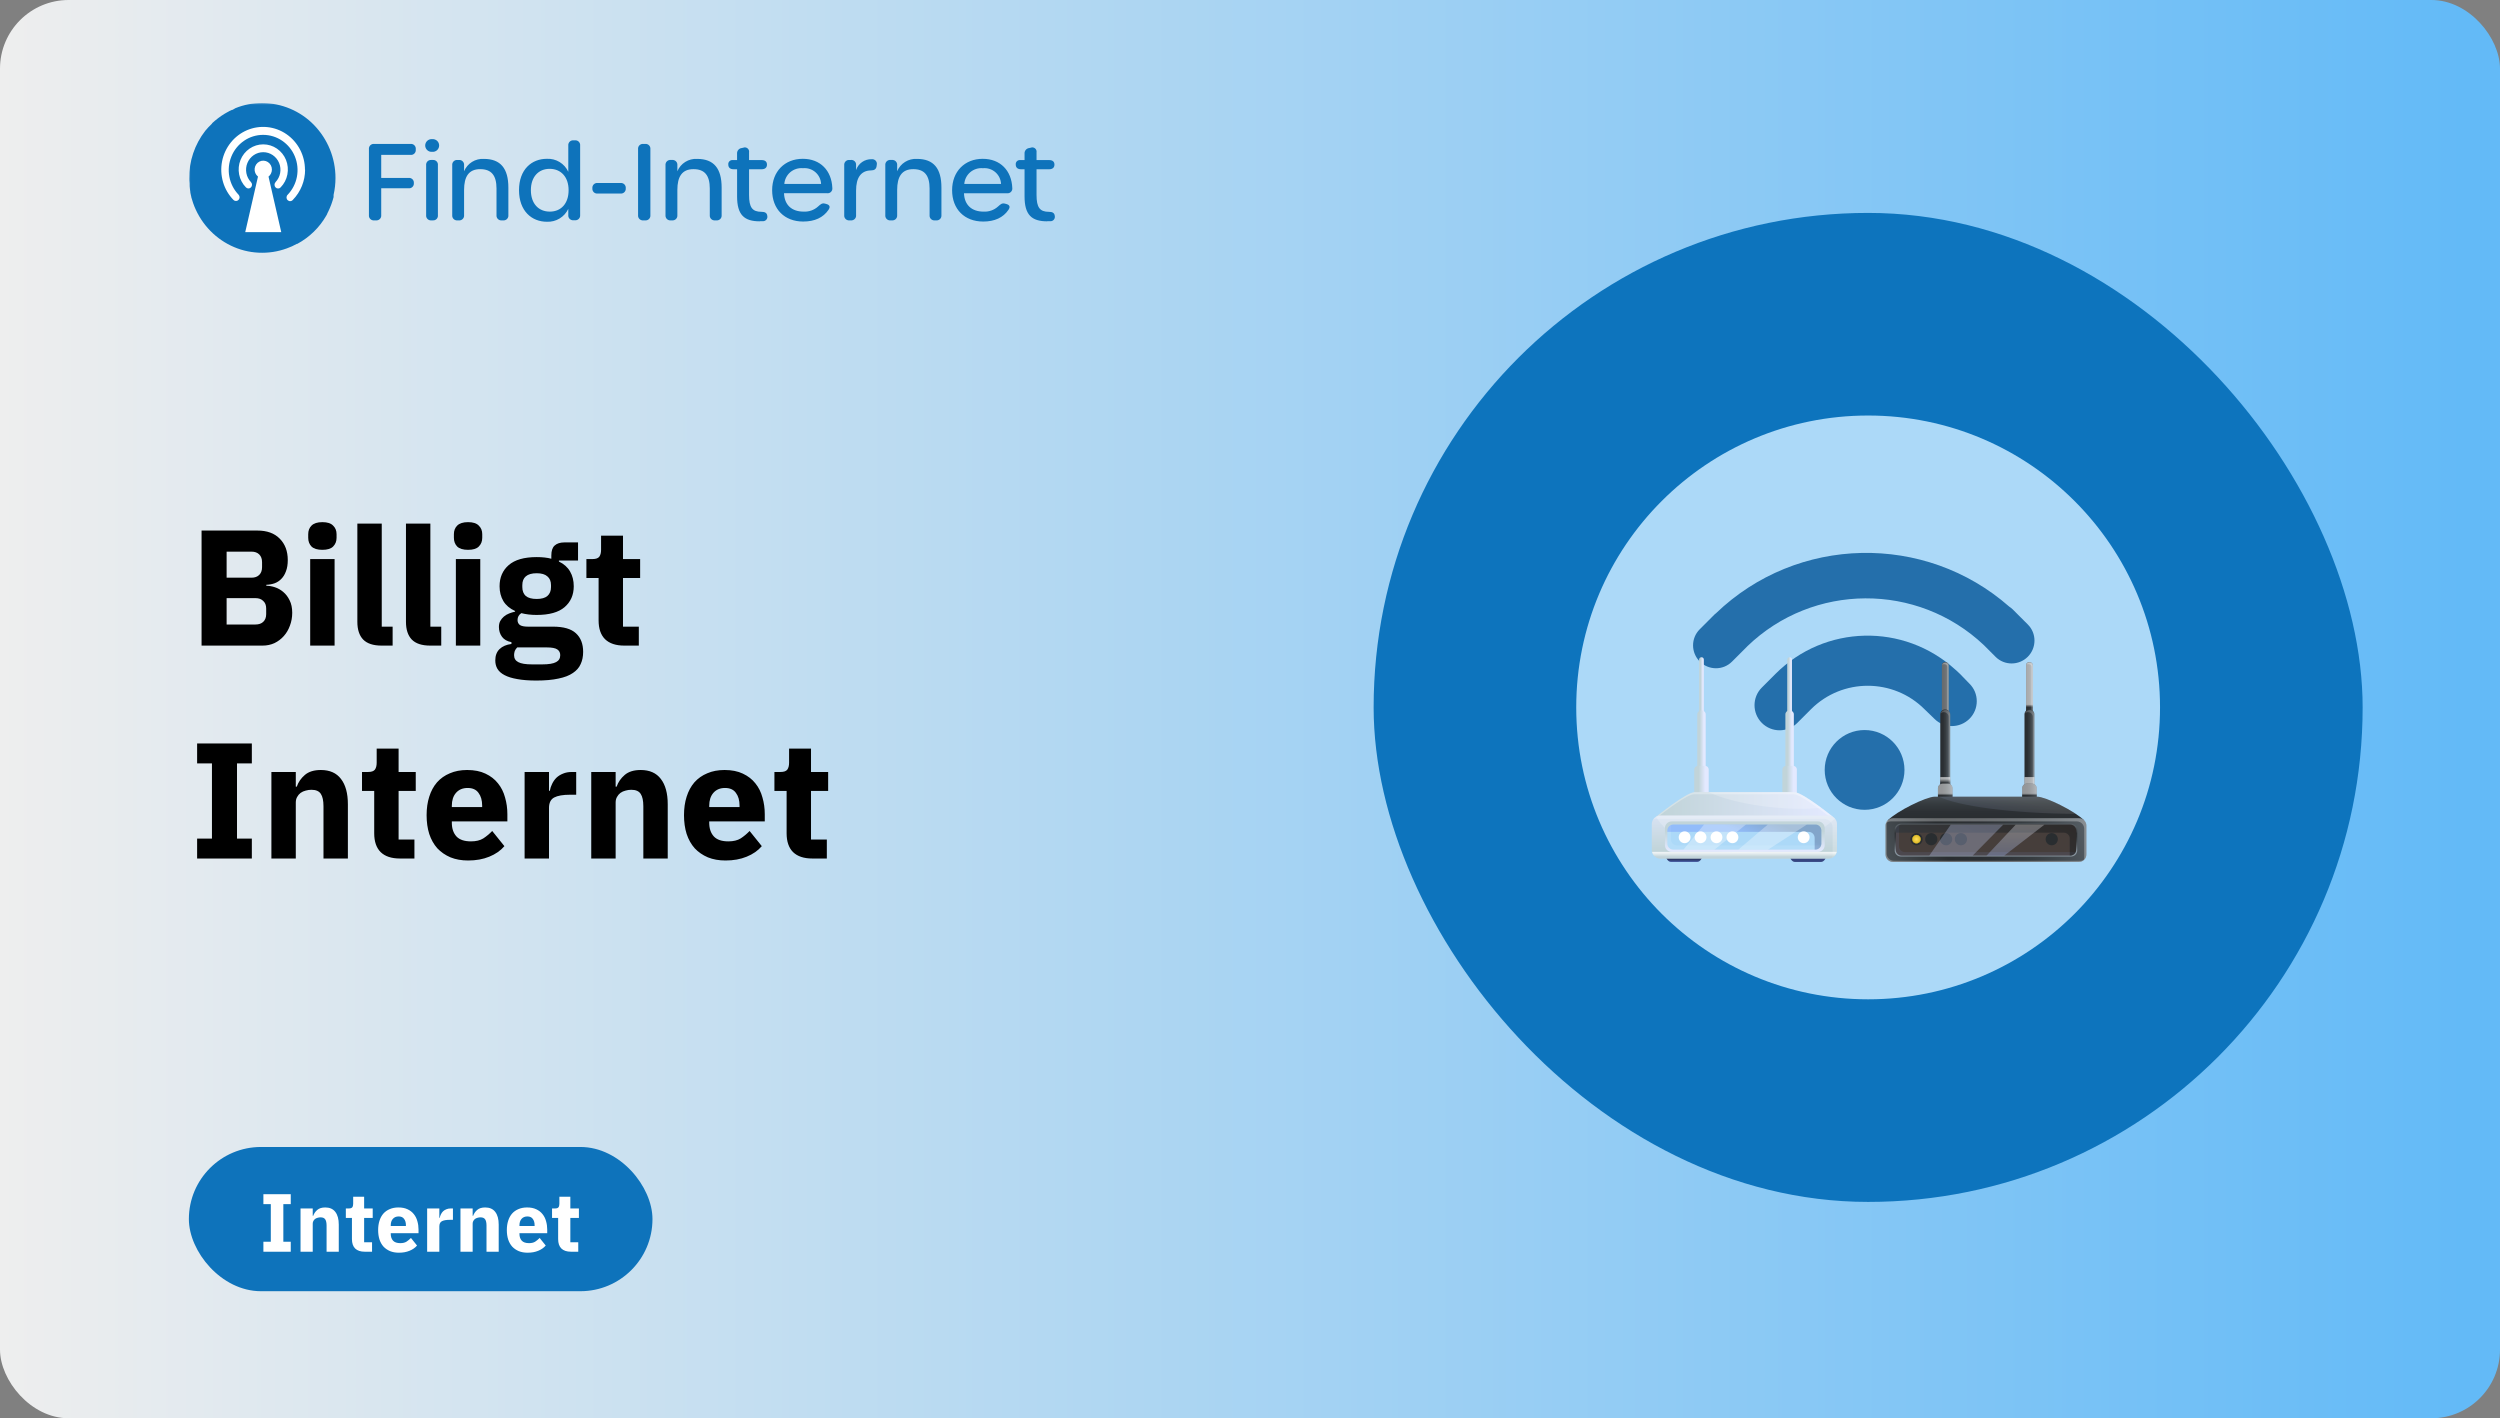
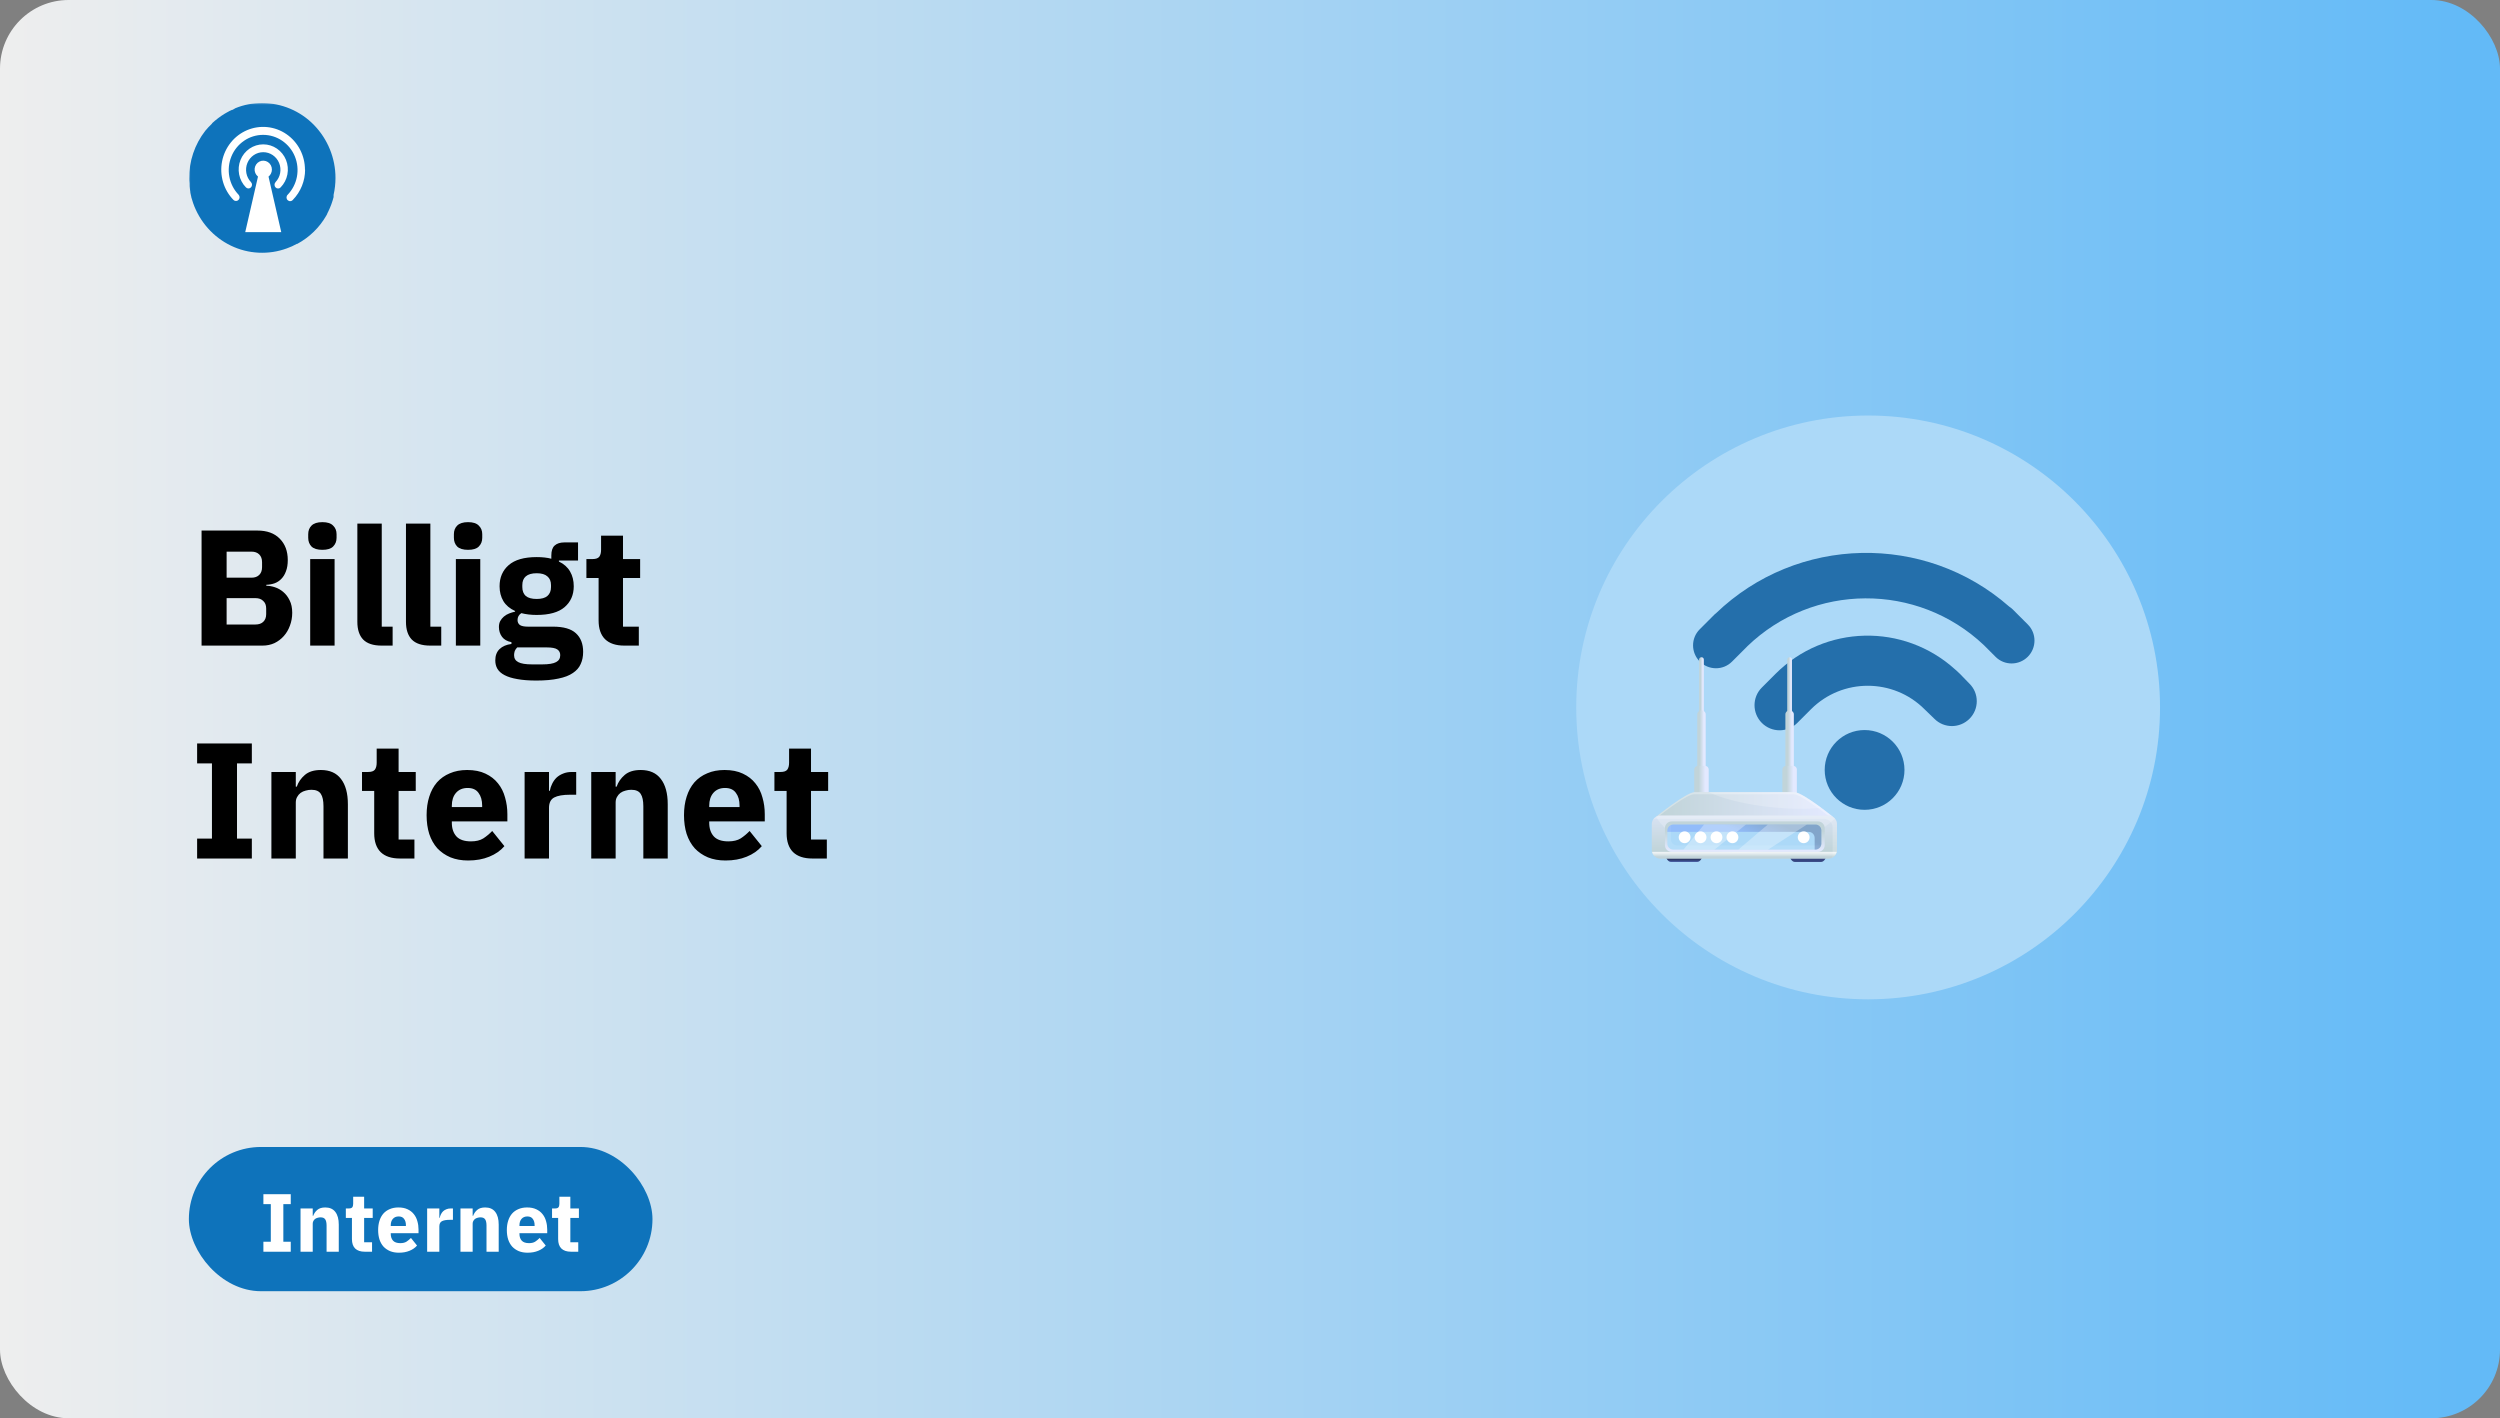
<svg xmlns="http://www.w3.org/2000/svg" width="728" height="413" viewBox="0 0 728 413" fill="none">
  <rect x="0" y="0" width="728" height="413" fill="#808080" stroke="none" />
  <g clip-path="url(#clip0_373_7326)">
    <rect width="728" height="413" rx="20" fill="url(#paint0_linear_373_7326)" />
    <mask id="mask0_373_7326" style="mask-type:luminance" maskUnits="userSpaceOnUse" x="55" y="30" width="256" height="44">
      <path d="M311 30H55V74H311V30Z" fill="white" />
    </mask>
    <g mask="url(#mask0_373_7326)">
-       <path d="M108.975 64.175H109.469C109.677 64.198 109.888 64.174 110.086 64.104C110.284 64.035 110.463 63.922 110.611 63.775C110.76 63.627 110.873 63.448 110.942 63.25C111.011 63.053 111.035 62.843 111.012 62.635V54.825H118.973C119.179 54.849 119.387 54.827 119.583 54.76C119.779 54.693 119.957 54.583 120.105 54.439C120.253 54.294 120.367 54.119 120.438 53.925C120.509 53.731 120.536 53.524 120.516 53.319V53.288C120.532 53.085 120.503 52.881 120.43 52.69C120.358 52.499 120.243 52.327 120.096 52.186C119.948 52.044 119.771 51.938 119.576 51.873C119.382 51.808 119.176 51.788 118.973 51.812H111.012V45.106H119.525C119.734 45.13 119.945 45.106 120.143 45.037C120.341 44.968 120.521 44.856 120.67 44.708C120.818 44.56 120.931 44.381 121.001 44.184C121.071 43.986 121.095 43.776 121.072 43.568V43.447C121.095 43.239 121.071 43.029 121.002 42.832C120.932 42.635 120.819 42.456 120.671 42.308C120.523 42.16 120.343 42.047 120.146 41.978C119.948 41.909 119.737 41.885 119.529 41.907H108.975C108.767 41.885 108.556 41.909 108.358 41.978C108.161 42.047 107.981 42.16 107.833 42.307C107.685 42.455 107.572 42.634 107.503 42.831C107.433 43.028 107.409 43.238 107.432 43.446V62.635C107.409 62.843 107.433 63.053 107.502 63.25C107.571 63.448 107.684 63.627 107.833 63.775C107.981 63.922 108.16 64.035 108.358 64.104C108.556 64.174 108.767 64.198 108.975 64.175ZM125.849 44.211C126.106 44.234 126.366 44.204 126.611 44.122C126.856 44.04 127.082 43.908 127.273 43.735C127.464 43.561 127.617 43.349 127.721 43.114C127.826 42.878 127.88 42.623 127.88 42.365C127.88 42.107 127.826 41.852 127.721 41.617C127.617 41.381 127.464 41.169 127.273 40.995C127.082 40.822 126.856 40.69 126.611 40.608C126.366 40.526 126.106 40.496 125.849 40.52C125.591 40.496 125.332 40.526 125.086 40.608C124.841 40.69 124.616 40.822 124.425 40.995C124.234 41.169 124.081 41.381 123.977 41.617C123.872 41.852 123.818 42.107 123.818 42.365C123.818 42.623 123.872 42.878 123.977 43.114C124.081 43.349 124.234 43.561 124.425 43.735C124.616 43.908 124.841 44.04 125.086 44.122C125.332 44.204 125.591 44.234 125.849 44.211ZM125.606 64.172H126.007C126.213 64.194 126.422 64.169 126.618 64.1C126.813 64.029 126.99 63.916 127.136 63.769C127.281 63.621 127.391 63.442 127.457 63.246C127.523 63.049 127.544 62.841 127.517 62.635V48.12C127.544 47.914 127.523 47.705 127.457 47.509C127.391 47.312 127.281 47.133 127.136 46.985C126.99 46.837 126.813 46.724 126.617 46.654C126.422 46.584 126.212 46.559 126.006 46.582H125.604C125.398 46.562 125.19 46.589 124.996 46.66C124.802 46.731 124.625 46.844 124.481 46.991C124.336 47.139 124.226 47.317 124.159 47.512C124.092 47.707 124.069 47.915 124.093 48.12V62.635C124.069 62.84 124.091 63.048 124.158 63.243C124.225 63.438 124.335 63.616 124.479 63.764C124.624 63.911 124.8 64.025 124.994 64.096C125.188 64.167 125.396 64.194 125.602 64.175L125.606 64.172ZM140.911 46.271C139.692 46.197 138.481 46.504 137.447 47.149C136.412 47.795 135.606 48.746 135.14 49.87V48.12C135.163 47.912 135.138 47.703 135.069 47.506C135 47.309 134.887 47.13 134.739 46.983C134.591 46.835 134.411 46.723 134.214 46.654C134.017 46.584 133.806 46.56 133.598 46.583H133.233C133.025 46.56 132.814 46.584 132.616 46.653C132.419 46.722 132.239 46.835 132.091 46.983C131.943 47.13 131.83 47.309 131.761 47.506C131.691 47.703 131.667 47.913 131.69 48.121V62.635C131.667 62.843 131.691 63.053 131.761 63.25C131.83 63.447 131.943 63.626 132.091 63.774C132.239 63.921 132.419 64.034 132.616 64.103C132.814 64.172 133.025 64.196 133.233 64.174H133.598C133.806 64.196 134.017 64.172 134.214 64.103C134.412 64.033 134.591 63.921 134.739 63.773C134.887 63.626 135 63.447 135.069 63.25C135.139 63.053 135.163 62.843 135.14 62.635V55.318C135.14 51.439 136.497 49.257 139.831 49.257C143.102 49.257 144.583 51.075 144.583 54.916V62.635C144.56 62.843 144.584 63.053 144.653 63.25C144.723 63.447 144.835 63.626 144.983 63.773C145.131 63.921 145.31 64.034 145.508 64.103C145.705 64.173 145.916 64.197 146.124 64.175H146.489C146.698 64.199 146.909 64.175 147.108 64.106C147.306 64.038 147.487 63.925 147.636 63.777C147.785 63.629 147.898 63.45 147.968 63.252C148.037 63.054 148.062 62.844 148.038 62.635V54.635C148.038 49.074 145.786 46.271 140.911 46.271ZM159.252 64.575C160.548 64.633 161.831 64.308 162.941 63.639C164.051 62.97 164.936 61.988 165.486 60.817V62.601C165.463 62.809 165.487 63.019 165.557 63.216C165.626 63.413 165.739 63.592 165.887 63.74C166.035 63.887 166.215 64 166.413 64.069C166.61 64.138 166.821 64.162 167.029 64.14H167.394C167.602 64.162 167.813 64.138 168.011 64.069C168.208 64 168.388 63.887 168.536 63.74C168.684 63.592 168.797 63.413 168.867 63.216C168.936 63.019 168.96 62.809 168.937 62.601V42.4C168.96 42.192 168.936 41.982 168.867 41.785C168.797 41.588 168.684 41.409 168.536 41.261C168.388 41.114 168.208 41.001 168.011 40.932C167.813 40.863 167.602 40.839 167.394 40.861H167.029C166.821 40.839 166.61 40.863 166.413 40.932C166.215 41.001 166.035 41.114 165.887 41.261C165.739 41.409 165.626 41.588 165.557 41.785C165.487 41.982 165.463 42.192 165.486 42.4V50.029C164.944 48.844 164.057 47.849 162.94 47.174C161.822 46.499 160.526 46.175 159.222 46.246C154.844 46.246 151.137 49.321 151.137 55.381C151.137 61.469 154.87 64.575 159.252 64.575ZM160.116 61.622C156.814 61.622 154.592 59.285 154.592 55.378C154.592 51.499 156.814 49.165 160.054 49.165C163.355 49.165 165.577 51.533 165.577 55.378C165.582 59.255 163.393 61.622 160.116 61.622ZM174.043 56.362H180.677C180.885 56.385 181.096 56.361 181.293 56.292C181.491 56.223 181.67 56.11 181.819 55.963C181.967 55.815 182.08 55.636 182.149 55.439C182.219 55.242 182.243 55.032 182.22 54.824C182.243 54.617 182.219 54.407 182.149 54.21C182.08 54.013 181.967 53.834 181.819 53.686C181.67 53.538 181.491 53.426 181.293 53.356C181.096 53.287 180.885 53.263 180.677 53.286H174.044C173.836 53.263 173.625 53.287 173.427 53.356C173.229 53.426 173.05 53.538 172.902 53.686C172.754 53.834 172.641 54.013 172.571 54.21C172.502 54.407 172.478 54.617 172.501 54.824C172.477 55.032 172.501 55.242 172.571 55.439C172.64 55.636 172.753 55.816 172.901 55.963C173.049 56.111 173.229 56.224 173.427 56.293C173.625 56.362 173.835 56.387 174.044 56.364L174.043 56.362ZM187.351 64.175H187.844C188.053 64.198 188.265 64.175 188.463 64.106C188.661 64.037 188.842 63.925 188.99 63.777C189.139 63.629 189.252 63.449 189.322 63.252C189.392 63.054 189.416 62.843 189.392 62.635V43.446C189.415 43.238 189.391 43.028 189.322 42.831C189.252 42.634 189.139 42.455 188.991 42.307C188.843 42.16 188.664 42.047 188.466 41.978C188.268 41.909 188.057 41.885 187.849 41.907H187.351C187.142 41.885 186.932 41.909 186.734 41.978C186.536 42.047 186.357 42.16 186.209 42.307C186.06 42.455 185.947 42.634 185.878 42.831C185.809 43.028 185.784 43.238 185.807 43.446V62.635C185.784 62.843 185.808 63.053 185.878 63.25C185.947 63.448 186.06 63.627 186.208 63.775C186.356 63.922 186.536 64.035 186.734 64.104C186.931 64.174 187.142 64.198 187.351 64.175ZM203.018 46.271C201.8 46.197 200.589 46.504 199.554 47.149C198.52 47.795 197.713 48.746 197.247 49.87V48.12C197.27 47.912 197.246 47.702 197.177 47.505C197.107 47.308 196.994 47.129 196.846 46.981C196.698 46.834 196.519 46.721 196.321 46.652C196.123 46.583 195.912 46.559 195.704 46.582H195.339C195.131 46.559 194.92 46.583 194.723 46.652C194.525 46.721 194.345 46.834 194.197 46.981C194.049 47.129 193.936 47.308 193.867 47.505C193.797 47.702 193.773 47.912 193.796 48.12V62.635C193.773 62.843 193.797 63.053 193.867 63.25C193.936 63.447 194.049 63.626 194.197 63.774C194.345 63.921 194.525 64.034 194.723 64.103C194.92 64.172 195.131 64.196 195.339 64.174H195.704C195.912 64.196 196.123 64.172 196.321 64.103C196.519 64.034 196.698 63.921 196.846 63.774C196.994 63.626 197.107 63.447 197.177 63.25C197.246 63.053 197.27 62.843 197.247 62.635V55.318C197.247 51.439 198.605 49.257 201.938 49.257C205.209 49.257 206.691 51.075 206.691 54.916V62.635C206.668 62.843 206.692 63.053 206.761 63.25C206.831 63.447 206.944 63.626 207.092 63.774C207.24 63.921 207.42 64.034 207.617 64.103C207.815 64.172 208.026 64.196 208.234 64.174H208.599C208.807 64.196 209.018 64.172 209.215 64.103C209.413 64.034 209.593 63.921 209.741 63.774C209.889 63.626 210.002 63.447 210.071 63.25C210.141 63.053 210.165 62.843 210.142 62.635V54.635C210.146 49.074 207.893 46.271 203.018 46.271ZM221.242 64.418H222.137C222.334 64.425 222.529 64.387 222.709 64.306C222.889 64.225 223.047 64.104 223.173 63.953C223.298 63.801 223.387 63.623 223.432 63.431C223.477 63.24 223.477 63.041 223.433 62.85C223.341 61.989 222.723 61.681 221.767 61.681C219.082 61.681 218.126 60.421 218.126 56.792V49.289H221.799C222.786 49.289 223.342 48.797 223.342 47.937C223.342 47.076 222.786 46.614 221.799 46.614H218.126V44.368C218.164 44.15 218.142 43.925 218.063 43.718C217.984 43.51 217.85 43.328 217.676 43.189C217.502 43.051 217.294 42.962 217.074 42.931C216.853 42.901 216.629 42.93 216.423 43.015L215.992 43.108C215.593 43.154 215.229 43.354 214.975 43.664C214.722 43.974 214.6 44.37 214.634 44.768V46.613H213.376C213.198 46.594 213.019 46.616 212.851 46.676C212.683 46.736 212.53 46.834 212.406 46.961C212.281 47.088 212.187 47.242 212.13 47.411C212.074 47.58 212.056 47.759 212.079 47.936C212.079 48.796 212.635 49.288 213.623 49.288H214.64V57.193C214.64 62.575 216.708 64.451 221.244 64.451L221.242 64.418ZM233.917 64.511C237.219 64.511 239.718 63.372 241.261 61.097C241.848 60.236 241.626 59.651 240.551 59.375L240.186 59.282C239.323 59.067 238.89 59.559 238.211 60.143C237.641 60.657 236.973 61.052 236.247 61.306C235.521 61.559 234.752 61.666 233.984 61.62C230.558 61.62 228.43 59.68 228.306 56.268H240.832C241.041 56.296 241.254 56.276 241.455 56.209C241.655 56.141 241.837 56.029 241.986 55.88C242.135 55.731 242.248 55.55 242.316 55.35C242.383 55.151 242.404 54.938 242.375 54.73C242.159 49.654 238.889 46.245 233.766 46.245C228.49 46.245 224.849 49.966 224.849 55.379C224.846 60.884 228.425 64.514 233.917 64.514V64.511ZM228.394 53.561C228.442 52.903 228.622 52.26 228.923 51.672C229.223 51.083 229.639 50.56 230.144 50.134C230.65 49.707 231.236 49.385 231.868 49.187C232.5 48.988 233.165 48.917 233.825 48.978C234.477 48.917 235.134 48.988 235.757 49.188C236.381 49.388 236.957 49.712 237.45 50.141C237.944 50.569 238.345 51.094 238.629 51.682C238.913 52.27 239.073 52.909 239.102 53.561H228.394ZM253.857 46.365C252.854 46.327 251.865 46.615 251.041 47.187C250.218 47.759 249.603 48.582 249.29 49.533V48.059C249.309 47.855 249.282 47.65 249.21 47.458C249.138 47.265 249.024 47.092 248.876 46.95C248.727 46.808 248.549 46.702 248.353 46.638C248.158 46.574 247.951 46.556 247.747 46.583H247.382C247.174 46.56 246.963 46.584 246.765 46.653C246.568 46.722 246.388 46.835 246.24 46.983C246.092 47.13 245.979 47.309 245.909 47.506C245.84 47.703 245.816 47.913 245.839 48.121V62.635C245.816 62.843 245.84 63.053 245.909 63.25C245.979 63.447 246.092 63.626 246.24 63.774C246.388 63.921 246.568 64.034 246.765 64.103C246.963 64.172 247.174 64.196 247.382 64.174H247.747C247.955 64.196 248.166 64.172 248.364 64.103C248.561 64.034 248.741 63.921 248.889 63.774C249.037 63.626 249.15 63.447 249.22 63.25C249.289 63.053 249.313 62.843 249.29 62.635V55.471C249.29 51.781 250.679 49.69 253.579 49.628C254.597 49.628 255.184 49.264 255.282 48.275L255.312 48.032C255.366 47.822 255.367 47.602 255.317 47.391C255.266 47.18 255.165 46.984 255.022 46.82C254.879 46.657 254.698 46.53 254.495 46.451C254.292 46.372 254.073 46.343 253.857 46.367V46.365ZM267.022 46.273C265.804 46.198 264.593 46.505 263.559 47.151C262.524 47.796 261.718 48.747 261.252 49.871V48.12C261.275 47.912 261.251 47.702 261.181 47.505C261.112 47.308 260.999 47.129 260.851 46.981C260.703 46.834 260.523 46.721 260.325 46.652C260.128 46.583 259.917 46.559 259.709 46.582H259.344C259.136 46.559 258.925 46.583 258.727 46.652C258.53 46.721 258.35 46.834 258.202 46.981C258.054 47.129 257.941 47.308 257.871 47.505C257.802 47.702 257.778 47.912 257.801 48.12V62.635C257.777 62.843 257.801 63.053 257.871 63.251C257.94 63.448 258.053 63.627 258.202 63.775C258.35 63.923 258.53 64.036 258.728 64.105C258.926 64.174 259.137 64.198 259.345 64.175H259.71C259.918 64.198 260.129 64.174 260.327 64.104C260.524 64.035 260.704 63.923 260.852 63.775C261 63.627 261.113 63.448 261.183 63.251C261.252 63.054 261.276 62.844 261.253 62.637V55.318C261.253 51.439 262.61 49.257 265.944 49.257C269.215 49.257 270.696 51.075 270.696 54.916V62.635C270.673 62.843 270.697 63.053 270.766 63.249C270.836 63.446 270.948 63.625 271.096 63.773C271.244 63.921 271.423 64.034 271.62 64.103C271.817 64.173 272.028 64.197 272.236 64.175H272.601C272.809 64.198 273.02 64.174 273.218 64.104C273.415 64.035 273.595 63.923 273.743 63.775C273.891 63.627 274.004 63.448 274.073 63.251C274.143 63.054 274.167 62.844 274.144 62.637V54.635C274.151 49.074 271.899 46.271 267.024 46.271L267.022 46.273ZM286.321 64.514C289.623 64.514 292.122 63.376 293.665 61.101C294.251 60.24 294.03 59.655 292.955 59.378L292.59 59.286C291.727 59.07 291.294 59.562 290.615 60.147C290.045 60.661 289.377 61.056 288.651 61.309C287.925 61.563 287.156 61.67 286.388 61.623C282.962 61.623 280.834 59.684 280.71 56.272H293.236C293.445 56.3 293.658 56.279 293.859 56.212C294.059 56.145 294.241 56.032 294.39 55.883C294.539 55.734 294.652 55.553 294.72 55.354C294.787 55.154 294.808 54.942 294.779 54.733C294.563 49.658 291.293 46.248 286.17 46.248C280.894 46.248 277.253 49.97 277.253 55.383C277.249 60.884 280.829 64.514 286.321 64.514ZM280.798 53.565C280.846 52.906 281.026 52.264 281.327 51.675C281.627 51.087 282.043 50.564 282.548 50.137C283.054 49.711 283.64 49.389 284.272 49.19C284.904 48.992 285.569 48.921 286.229 48.982C286.881 48.92 287.538 48.992 288.161 49.191C288.785 49.391 289.361 49.715 289.854 50.144C290.348 50.573 290.749 51.097 291.033 51.685C291.316 52.273 291.477 52.913 291.505 53.565H280.798ZM304.956 64.422H305.851C306.048 64.429 306.244 64.39 306.423 64.309C306.603 64.229 306.762 64.108 306.887 63.956C307.012 63.805 307.101 63.626 307.146 63.435C307.191 63.244 307.192 63.045 307.147 62.853C307.055 61.993 306.437 61.685 305.481 61.685C302.796 61.685 301.84 60.424 301.84 56.795V49.289H305.513C306.5 49.289 307.056 48.797 307.056 47.937C307.056 47.076 306.5 46.614 305.513 46.614H301.84V44.368C301.878 44.15 301.856 43.925 301.777 43.718C301.698 43.51 301.565 43.328 301.391 43.189C301.217 43.051 301.008 42.962 300.788 42.931C300.568 42.901 300.343 42.93 300.138 43.015L299.706 43.108C299.307 43.154 298.943 43.354 298.69 43.664C298.436 43.974 298.314 44.37 298.349 44.768V46.613H297.084C296.906 46.594 296.727 46.616 296.559 46.676C296.391 46.736 296.239 46.834 296.114 46.961C295.989 47.088 295.895 47.242 295.838 47.411C295.782 47.58 295.764 47.759 295.787 47.936C295.787 48.796 296.343 49.288 297.331 49.288H298.349V57.193C298.349 62.575 300.416 64.451 304.952 64.451L304.956 64.422Z" fill="#0E73BB" />
      <path d="M97.692 51.839C97.693 53.489 97.508 55.134 97.141 56.743C97.149 56.777 97.149 56.812 97.141 56.846V57.395C96.777 58.806 96.276 60.178 95.644 61.492C95.544 61.734 95.427 61.968 95.293 62.193V62.278L94.993 62.824C93.005 66.278 90.091 69.112 86.579 71.009H86.445C85.516 71.53 84.544 71.97 83.54 72.324C80.907 73.293 78.104 73.722 75.301 73.585C72.497 73.447 69.75 72.746 67.225 71.524C64.681 70.292 62.408 68.569 60.537 66.455C58.643 64.321 57.184 61.841 56.241 59.151C56.041 58.588 55.857 58.007 55.708 57.442V57.358C55.586 56.948 55.507 56.537 55.424 56.11V55.941C55.324 55.36 55.24 54.796 55.191 54.231C55.206 53.66 55.173 53.088 55.091 52.522V52.01C55.032 46.973 56.683 42.065 59.777 38.083C60.37 37.368 61.005 36.688 61.68 36.049L61.846 35.807C62.313 35.38 62.797 34.969 63.316 34.576C63.402 34.492 63.497 34.418 63.599 34.355L64.45 33.74L65.351 33.159L66.186 32.681C66.235 32.642 66.292 32.614 66.352 32.596L66.569 32.474L66.873 32.303L67.307 32.116L67.54 31.994H67.707L68.558 31.499C71.027 30.493 73.672 29.984 76.339 30C79.156 30.007 81.943 30.576 84.535 31.675C87.127 32.773 89.472 34.379 91.431 36.396C95.454 40.536 97.699 46.075 97.692 51.839Z" fill="#0E73BB" />
      <path d="M79.178 49.395C79.183 48.957 79.078 48.524 78.873 48.136C78.67 47.751 78.372 47.425 78.007 47.187C77.647 46.951 77.231 46.815 76.8 46.79C76.37 46.765 75.941 46.853 75.555 47.045C75.166 47.241 74.834 47.533 74.591 47.893C74.346 48.257 74.195 48.676 74.152 49.112C74.11 49.549 74.177 49.989 74.348 50.393C74.516 50.794 74.784 51.147 75.126 51.417L71.415 67.593H81.899L78.193 51.428C78.498 51.185 78.743 50.877 78.912 50.526C79.083 50.173 79.174 49.787 79.178 49.395ZM88.845 49.395C88.849 52.685 87.567 55.848 85.272 58.212C85.179 58.321 85.065 58.409 84.937 58.472C84.809 58.534 84.671 58.57 84.529 58.576C84.387 58.582 84.246 58.559 84.113 58.508C83.98 58.457 83.859 58.379 83.757 58.279C83.653 58.179 83.57 58.058 83.514 57.925C83.458 57.791 83.429 57.647 83.429 57.501C83.429 57.355 83.458 57.211 83.514 57.077C83.57 56.943 83.653 56.822 83.757 56.721C85.151 55.27 86.091 53.446 86.462 51.471C86.838 49.486 86.632 47.436 85.87 45.565C85.115 43.712 83.83 42.121 82.175 40.99C80.541 39.871 78.606 39.272 76.623 39.272C74.641 39.272 72.705 39.871 71.072 40.99C69.417 42.123 68.134 43.715 67.381 45.57C66.618 47.441 66.412 49.491 66.788 51.475C67.159 53.45 68.099 55.275 69.493 56.726C69.676 56.933 69.773 57.201 69.767 57.476C69.761 57.751 69.651 58.014 69.459 58.212C69.27 58.408 69.012 58.521 68.74 58.527C68.468 58.533 68.205 58.432 68.007 58.246C66.583 56.786 65.537 55.001 64.96 53.047C64.376 51.08 64.276 49.001 64.668 46.987C65.056 44.984 65.926 43.105 67.202 41.51C68.463 39.932 70.099 38.69 71.961 37.898C73.809 37.115 75.827 36.81 77.825 37.012C79.824 37.214 81.739 37.916 83.392 39.053C85.067 40.203 86.433 41.746 87.369 43.547C88.315 45.364 88.808 47.382 88.805 49.429L88.845 49.395ZM80.23 53.032C80.925 52.306 81.394 51.395 81.579 50.409C81.765 49.417 81.661 48.393 81.279 47.459C80.901 46.534 80.259 45.739 79.433 45.173C78.616 44.615 77.649 44.316 76.659 44.316C75.669 44.316 74.702 44.615 73.886 45.173C73.059 45.739 72.418 46.534 72.041 47.459C71.659 48.393 71.555 49.417 71.741 50.409C71.924 51.395 72.392 52.308 73.087 53.034C73.28 53.24 73.388 53.512 73.388 53.795C73.388 54.077 73.28 54.349 73.087 54.555C72.992 54.658 72.876 54.741 72.748 54.798C72.62 54.853 72.483 54.881 72.344 54.881C72.206 54.881 72.068 54.853 71.941 54.798C71.813 54.741 71.697 54.658 71.602 54.555C70.593 53.521 69.91 52.215 69.637 50.798C69.359 49.378 69.499 47.909 70.038 46.566C70.573 45.234 71.491 44.089 72.676 43.274C73.846 42.469 75.235 42.037 76.657 42.037C78.079 42.037 79.467 42.469 80.638 43.274C81.825 44.088 82.745 45.233 83.282 46.566C83.824 47.912 83.965 49.385 83.686 50.809C83.413 52.225 82.73 53.532 81.721 54.566C81.626 54.669 81.51 54.752 81.382 54.809C81.255 54.864 81.118 54.892 80.979 54.892C80.84 54.892 80.703 54.864 80.576 54.809C80.447 54.752 80.332 54.669 80.236 54.566C80.043 54.36 79.936 54.088 79.936 53.806C79.936 53.523 80.043 53.252 80.236 53.045L80.23 53.032Z" fill="white" />
    </g>
    <path d="M58.696 154.496H74.968C77.752 154.496 79.912 155.28 81.448 156.848C83.016 158.416 83.8 160.496 83.8 163.088C83.8 164.368 83.624 165.456 83.272 166.352C82.952 167.248 82.504 167.984 81.928 168.56C81.384 169.136 80.728 169.568 79.96 169.856C79.224 170.112 78.424 170.256 77.56 170.288V170.576C78.36 170.576 79.192 170.72 80.056 171.008C80.952 171.296 81.768 171.76 82.504 172.4C83.24 173.008 83.848 173.808 84.328 174.8C84.84 175.792 85.096 177.008 85.096 178.448C85.096 179.76 84.872 181.008 84.424 182.192C84.008 183.344 83.416 184.352 82.648 185.216C81.88 186.08 80.968 186.768 79.912 187.28C78.856 187.76 77.704 188 76.456 188H58.696V154.496ZM65.992 181.856H74.392C75.352 181.856 76.104 181.6 76.648 181.088C77.224 180.544 77.512 179.792 77.512 178.832V177.2C77.512 176.24 77.224 175.504 76.648 174.992C76.104 174.448 75.352 174.176 74.392 174.176H65.992V181.856ZM65.992 168.224H73.24C74.2 168.224 74.952 167.952 75.496 167.408C76.04 166.864 76.312 166.112 76.312 165.152V163.712C76.312 162.752 76.04 162 75.496 161.456C74.952 160.912 74.2 160.64 73.24 160.64H65.992V168.224ZM93.88 160.112C92.44 160.112 91.384 159.792 90.712 159.152C90.072 158.48 89.752 157.632 89.752 156.608V155.552C89.752 154.528 90.072 153.696 90.712 153.056C91.384 152.384 92.44 152.048 93.88 152.048C95.32 152.048 96.36 152.384 97 153.056C97.672 153.696 98.008 154.528 98.008 155.552V156.608C98.008 157.632 97.672 158.48 97 159.152C96.36 159.792 95.32 160.112 93.88 160.112ZM90.328 162.8H97.432V188H90.328V162.8ZM111.118 188C108.686 188 106.894 187.408 105.742 186.224C104.622 185.04 104.062 183.328 104.062 181.088V152.48H111.166V182.48H114.334V188H111.118ZM125.274 188C122.842 188 121.05 187.408 119.898 186.224C118.778 185.04 118.218 183.328 118.218 181.088V152.48H125.322V182.48H128.49V188H125.274ZM136.302 160.112C134.862 160.112 133.806 159.792 133.134 159.152C132.494 158.48 132.174 157.632 132.174 156.608V155.552C132.174 154.528 132.494 153.696 133.134 153.056C133.806 152.384 134.862 152.048 136.302 152.048C137.742 152.048 138.782 152.384 139.422 153.056C140.094 153.696 140.43 154.528 140.43 155.552V156.608C140.43 157.632 140.094 158.48 139.422 159.152C138.782 159.792 137.742 160.112 136.302 160.112ZM132.75 162.8H139.854V188H132.75V162.8ZM169.812 189.824C169.812 191.168 169.572 192.352 169.092 193.376C168.644 194.4 167.892 195.264 166.836 195.968C165.78 196.704 164.372 197.248 162.612 197.6C160.884 197.984 158.74 198.176 156.18 198.176C154.004 198.176 152.148 198.032 150.612 197.744C149.108 197.488 147.876 197.104 146.916 196.592C145.988 196.112 145.3 195.504 144.852 194.768C144.436 194.064 144.228 193.248 144.228 192.32C144.228 190.912 144.644 189.808 145.476 189.008C146.308 188.208 147.46 187.712 148.932 187.52V186.992C147.716 186.768 146.804 186.256 146.196 185.456C145.588 184.624 145.284 183.664 145.284 182.576C145.284 181.904 145.412 181.328 145.668 180.848C145.956 180.336 146.308 179.904 146.724 179.552C147.172 179.168 147.684 178.864 148.26 178.64C148.836 178.416 149.412 178.24 149.988 178.112V177.92C148.452 177.216 147.316 176.256 146.58 175.04C145.844 173.792 145.476 172.352 145.476 170.72C145.476 168.16 146.356 166.112 148.116 164.576C149.908 163.008 152.628 162.224 156.276 162.224C157.94 162.224 159.364 162.384 160.548 162.704V161.744C160.548 160.4 160.868 159.44 161.508 158.864C162.18 158.256 163.124 157.952 164.34 157.952H168.324V163.232H162.756V163.52C164.228 164.224 165.316 165.2 166.02 166.448C166.724 167.664 167.076 169.088 167.076 170.72C167.076 173.248 166.18 175.28 164.388 176.816C162.628 178.32 159.924 179.072 156.276 179.072C154.644 179.072 153.156 178.896 151.812 178.544C151.076 179.024 150.708 179.696 150.708 180.56C150.708 181.168 150.932 181.648 151.38 182C151.86 182.32 152.644 182.48 153.732 182.48H161.028C164.1 182.48 166.324 183.12 167.7 184.4C169.108 185.68 169.812 187.488 169.812 189.824ZM163.14 190.784C163.14 190.048 162.852 189.488 162.276 189.104C161.7 188.72 160.692 188.528 159.252 188.528H150.612C150.292 188.848 150.052 189.2 149.892 189.584C149.764 190 149.7 190.4 149.7 190.784C149.7 191.712 150.1 192.384 150.9 192.8C151.7 193.248 153.06 193.472 154.98 193.472H157.86C159.78 193.472 161.14 193.248 161.94 192.8C162.74 192.384 163.14 191.712 163.14 190.784ZM156.276 174.416C157.684 174.416 158.724 174.128 159.396 173.552C160.1 172.944 160.452 172.08 160.452 170.96V170.384C160.452 169.264 160.1 168.416 159.396 167.84C158.724 167.232 157.684 166.928 156.276 166.928C154.868 166.928 153.812 167.232 153.108 167.84C152.436 168.416 152.1 169.264 152.1 170.384V170.96C152.1 172.08 152.436 172.944 153.108 173.552C153.812 174.128 154.868 174.416 156.276 174.416ZM181.8 188C179.336 188 177.464 187.376 176.184 186.128C174.936 184.88 174.312 183.056 174.312 180.656V168.32H170.76V162.8H172.536C173.496 162.8 174.152 162.576 174.504 162.128C174.856 161.648 175.032 160.976 175.032 160.112V155.984H181.416V162.8H186.408V168.32H181.416V182.48H186.024V188H181.8ZM57.4 250V244.192H61.72V222.304H57.4V216.496H73.336V222.304H69.016V244.192H73.336V250H57.4ZM79.031 250V224.8H86.135V229.072H86.423C86.871 227.76 87.655 226.624 88.775 225.664C89.895 224.704 91.447 224.224 93.431 224.224C96.023 224.224 97.975 225.088 99.287 226.816C100.631 228.544 101.303 231.008 101.303 234.208V250H94.199V234.784C94.199 233.152 93.943 231.952 93.431 231.184C92.919 230.384 92.007 229.984 90.695 229.984C90.119 229.984 89.559 230.064 89.015 230.224C88.471 230.352 87.975 230.576 87.527 230.896C87.111 231.216 86.775 231.616 86.519 232.096C86.263 232.544 86.135 233.072 86.135 233.68V250H79.031ZM116.457 250C113.993 250 112.121 249.376 110.841 248.128C109.593 246.88 108.969 245.056 108.969 242.656V230.32H105.417V224.8H107.193C108.153 224.8 108.809 224.576 109.161 224.128C109.513 223.648 109.689 222.976 109.689 222.112V217.984H116.073V224.8H121.065V230.32H116.073V244.48H120.681V250H116.457ZM136.324 250.576C134.404 250.576 132.692 250.272 131.188 249.664C129.684 249.024 128.404 248.144 127.348 247.024C126.324 245.872 125.54 244.48 124.996 242.848C124.484 241.216 124.228 239.392 124.228 237.376C124.228 235.392 124.484 233.6 124.996 232C125.508 230.368 126.26 228.976 127.252 227.824C128.276 226.672 129.524 225.792 130.996 225.184C132.468 224.544 134.148 224.224 136.036 224.224C138.116 224.224 139.892 224.576 141.364 225.28C142.868 225.984 144.084 226.928 145.012 228.112C145.972 229.296 146.66 230.672 147.076 232.24C147.524 233.776 147.748 235.392 147.748 237.088V239.2H131.572V239.584C131.572 241.248 132.02 242.576 132.916 243.568C133.812 244.528 135.22 245.008 137.14 245.008C138.612 245.008 139.812 244.72 140.74 244.144C141.668 243.536 142.532 242.816 143.332 241.984L146.884 246.4C145.764 247.712 144.292 248.736 142.468 249.472C140.676 250.208 138.628 250.576 136.324 250.576ZM136.18 229.456C134.74 229.456 133.604 229.936 132.772 230.896C131.972 231.824 131.572 233.072 131.572 234.64V235.024H140.404V234.592C140.404 233.056 140.052 231.824 139.348 230.896C138.676 229.936 137.62 229.456 136.18 229.456ZM152.765 250V224.8H159.869V230.272H160.109C160.237 229.568 160.461 228.896 160.781 228.256C161.101 227.584 161.517 226.992 162.029 226.48C162.573 225.968 163.213 225.568 163.949 225.28C164.685 224.96 165.549 224.8 166.541 224.8H167.789V231.424H166.013C163.933 231.424 162.381 231.696 161.357 232.24C160.365 232.784 159.869 233.792 159.869 235.264V250H152.765ZM172.171 250V224.8H179.275V229.072H179.563C180.011 227.76 180.795 226.624 181.915 225.664C183.035 224.704 184.587 224.224 186.571 224.224C189.163 224.224 191.115 225.088 192.427 226.816C193.771 228.544 194.443 231.008 194.443 234.208V250H187.339V234.784C187.339 233.152 187.083 231.952 186.571 231.184C186.059 230.384 185.147 229.984 183.835 229.984C183.259 229.984 182.699 230.064 182.155 230.224C181.611 230.352 181.115 230.576 180.667 230.896C180.251 231.216 179.915 231.616 179.659 232.096C179.403 232.544 179.275 233.072 179.275 233.68V250H172.171ZM211.277 250.576C209.357 250.576 207.645 250.272 206.141 249.664C204.637 249.024 203.357 248.144 202.301 247.024C201.277 245.872 200.493 244.48 199.949 242.848C199.437 241.216 199.181 239.392 199.181 237.376C199.181 235.392 199.437 233.6 199.949 232C200.461 230.368 201.213 228.976 202.205 227.824C203.229 226.672 204.477 225.792 205.949 225.184C207.421 224.544 209.101 224.224 210.989 224.224C213.069 224.224 214.845 224.576 216.317 225.28C217.821 225.984 219.037 226.928 219.965 228.112C220.925 229.296 221.613 230.672 222.029 232.24C222.477 233.776 222.701 235.392 222.701 237.088V239.2H206.525V239.584C206.525 241.248 206.973 242.576 207.869 243.568C208.765 244.528 210.173 245.008 212.093 245.008C213.565 245.008 214.765 244.72 215.693 244.144C216.621 243.536 217.485 242.816 218.285 241.984L221.837 246.4C220.717 247.712 219.245 248.736 217.421 249.472C215.629 250.208 213.581 250.576 211.277 250.576ZM211.133 229.456C209.693 229.456 208.557 229.936 207.725 230.896C206.925 231.824 206.525 233.072 206.525 234.64V235.024H215.357V234.592C215.357 233.056 215.005 231.824 214.301 230.896C213.629 229.936 212.573 229.456 211.133 229.456ZM236.55 250C234.086 250 232.214 249.376 230.934 248.128C229.686 246.88 229.062 245.056 229.062 242.656V230.32H225.51V224.8H227.286C228.246 224.8 228.902 224.576 229.254 224.128C229.606 223.648 229.782 222.976 229.782 222.112V217.984H236.166V224.8H241.158V230.32H236.166V244.48H240.774V250H236.55Z" fill="black" />
    <rect x="55" y="334" width="135" height="42" rx="21" fill="#0E73BB" />
    <path d="M76.7 364.5V361.596H78.86V350.652H76.7V347.748H84.668V350.652H82.508V361.596H84.668V364.5H76.7ZM87.515 364.5V351.9H91.067V354.036H91.211C91.435 353.38 91.827 352.812 92.387 352.332C92.947 351.852 93.723 351.612 94.715 351.612C96.011 351.612 96.987 352.044 97.643 352.908C98.315 353.772 98.651 355.004 98.651 356.604V364.5H95.099V356.892C95.099 356.076 94.971 355.476 94.715 355.092C94.459 354.692 94.003 354.492 93.347 354.492C93.059 354.492 92.779 354.532 92.507 354.612C92.235 354.676 91.987 354.788 91.763 354.948C91.555 355.108 91.387 355.308 91.259 355.548C91.131 355.772 91.067 356.036 91.067 356.34V364.5H87.515ZM106.228 364.5C104.996 364.5 104.06 364.188 103.42 363.564C102.796 362.94 102.484 362.028 102.484 360.828V354.66H100.708V351.9H101.596C102.076 351.9 102.404 351.788 102.58 351.564C102.756 351.324 102.844 350.988 102.844 350.556V348.492H106.036V351.9H108.532V354.66H106.036V361.74H108.34V364.5H106.228ZM116.162 364.788C115.202 364.788 114.346 364.636 113.594 364.332C112.842 364.012 112.202 363.572 111.674 363.012C111.162 362.436 110.77 361.74 110.498 360.924C110.242 360.108 110.114 359.196 110.114 358.188C110.114 357.196 110.242 356.3 110.498 355.5C110.754 354.684 111.13 353.988 111.626 353.412C112.138 352.836 112.762 352.396 113.498 352.092C114.234 351.772 115.074 351.612 116.018 351.612C117.058 351.612 117.946 351.788 118.682 352.14C119.434 352.492 120.042 352.964 120.506 353.556C120.986 354.148 121.33 354.836 121.538 355.62C121.762 356.388 121.874 357.196 121.874 358.044V359.1H113.786V359.292C113.786 360.124 114.01 360.788 114.458 361.284C114.906 361.764 115.61 362.004 116.57 362.004C117.306 362.004 117.906 361.86 118.37 361.572C118.834 361.268 119.266 360.908 119.666 360.492L121.442 362.7C120.882 363.356 120.146 363.868 119.234 364.236C118.338 364.604 117.314 364.788 116.162 364.788ZM116.09 354.228C115.37 354.228 114.802 354.468 114.386 354.948C113.986 355.412 113.786 356.036 113.786 356.82V357.012H118.202V356.796C118.202 356.028 118.026 355.412 117.674 354.948C117.338 354.468 116.81 354.228 116.09 354.228ZM124.383 364.5V351.9H127.935V354.636H128.055C128.119 354.284 128.231 353.948 128.391 353.628C128.551 353.292 128.759 352.996 129.015 352.74C129.287 352.484 129.607 352.284 129.975 352.14C130.343 351.98 130.775 351.9 131.271 351.9H131.895V355.212H131.007C129.967 355.212 129.191 355.348 128.679 355.62C128.183 355.892 127.935 356.396 127.935 357.132V364.5H124.383ZM134.086 364.5V351.9H137.638V354.036H137.782C138.006 353.38 138.398 352.812 138.958 352.332C139.518 351.852 140.294 351.612 141.286 351.612C142.582 351.612 143.558 352.044 144.214 352.908C144.886 353.772 145.222 355.004 145.222 356.604V364.5H141.67V356.892C141.67 356.076 141.542 355.476 141.286 355.092C141.03 354.692 140.574 354.492 139.918 354.492C139.63 354.492 139.35 354.532 139.078 354.612C138.806 354.676 138.558 354.788 138.334 354.948C138.126 355.108 137.958 355.308 137.83 355.548C137.702 355.772 137.638 356.036 137.638 356.34V364.5H134.086ZM153.639 364.788C152.679 364.788 151.823 364.636 151.071 364.332C150.319 364.012 149.679 363.572 149.151 363.012C148.639 362.436 148.247 361.74 147.975 360.924C147.719 360.108 147.591 359.196 147.591 358.188C147.591 357.196 147.719 356.3 147.975 355.5C148.231 354.684 148.607 353.988 149.103 353.412C149.615 352.836 150.239 352.396 150.975 352.092C151.711 351.772 152.551 351.612 153.495 351.612C154.535 351.612 155.423 351.788 156.159 352.14C156.911 352.492 157.519 352.964 157.983 353.556C158.463 354.148 158.807 354.836 159.015 355.62C159.239 356.388 159.351 357.196 159.351 358.044V359.1H151.263V359.292C151.263 360.124 151.487 360.788 151.935 361.284C152.383 361.764 153.087 362.004 154.047 362.004C154.783 362.004 155.383 361.86 155.847 361.572C156.311 361.268 156.743 360.908 157.143 360.492L158.919 362.7C158.359 363.356 157.623 363.868 156.711 364.236C155.815 364.604 154.791 364.788 153.639 364.788ZM153.567 354.228C152.847 354.228 152.279 354.468 151.863 354.948C151.463 355.412 151.263 356.036 151.263 356.82V357.012H155.679V356.796C155.679 356.028 155.503 355.412 155.151 354.948C154.815 354.468 154.287 354.228 153.567 354.228ZM166.275 364.5C165.043 364.5 164.107 364.188 163.467 363.564C162.843 362.94 162.531 362.028 162.531 360.828V354.66H160.755V351.9H161.643C162.123 351.9 162.451 351.788 162.627 351.564C162.803 351.324 162.891 350.988 162.891 350.556V348.492H166.083V351.9H168.579V354.66H166.083V361.74H168.387V364.5H166.275Z" fill="white" />
-     <rect x="400" y="62" width="288" height="288" rx="144" fill="#0D74BD" />
    <circle cx="544" cy="206" r="85" fill="#ACD9F8" />
    <path d="M542.968 235.82C549.382 235.82 554.583 230.62 554.583 224.205C554.583 217.79 549.382 212.59 542.968 212.59C536.553 212.59 531.353 217.79 531.353 224.205C531.353 230.62 536.553 235.82 542.968 235.82Z" fill="#246FAB" />
    <path d="M570.727 196.222C570.555 196.045 570.373 195.887 570.196 195.724L569.674 195.231C569.587 195.14 569.492 195.073 569.382 194.987C554.363 181.342 531.377 181.883 517.042 196.218L515.362 197.903L513.035 200.23C510.201 203.064 510.215 207.684 513.054 210.523C515.898 213.372 520.518 213.377 523.348 210.542L527.36 206.53C536.476 197.419 551.303 197.419 560.414 206.526L563.311 209.331C566.116 212.137 570.693 212.132 573.513 209.307C574.878 207.948 575.63 206.133 575.634 204.204C575.639 202.284 574.897 200.469 573.533 199.114L570.727 196.222Z" fill="#246FAB" />
    <path d="M590.514 181.863L588.101 179.45C588.092 179.441 588.087 179.426 588.068 179.422L586.162 177.507C585.827 177.176 585.463 176.889 585.08 176.64C560.601 155.148 523.367 155.809 499.667 178.608C499.553 178.713 499.423 178.785 499.308 178.9L494.952 183.261C492.366 185.842 492.381 190.041 494.98 192.64C497.575 195.235 501.774 195.255 504.359 192.664L508.716 188.312C508.745 188.274 508.769 188.241 508.798 188.217C527.963 169.703 558.365 169.588 577.683 187.838L581.111 191.271C583.692 193.852 587.9 193.842 590.495 191.247C593.085 188.648 593.095 184.444 590.514 181.863Z" fill="#246FAB" />
    <g clip-path="url(#clip1_373_7326)">
      <path d="M590.84 192.84H591.119C591.58 192.84 591.955 193.215 591.955 193.678V217.022H590.003V193.678C590.003 193.215 590.378 192.84 590.84 192.84Z" fill="url(#paint1_linear_373_7326)" />
      <path style="mix-blend-mode:multiply" opacity="0.6" d="M590.84 192.84H591.119C591.58 192.84 591.955 193.215 591.955 193.678V217.022H590.003V193.678C590.003 193.215 590.378 192.84 590.84 192.84Z" fill="url(#paint2_linear_373_7326)" />
      <path opacity="0.3" d="M591.109 193.043H590.84C590.503 193.043 590.215 193.255 590.09 193.553C590.215 193.476 590.359 193.419 590.513 193.419H590.782C591.225 193.419 591.59 193.785 591.59 194.228V216.291H591.907V193.852C591.907 193.409 591.542 193.043 591.1 193.043H591.109Z" fill="white" />
      <path d="M592.437 230.745H589.523V208.026C589.523 207.218 590.177 206.572 590.975 206.572C591.783 206.572 592.427 207.227 592.427 208.026V230.745H592.437Z" fill="url(#paint3_linear_373_7326)" />
      <path style="mix-blend-mode:multiply" opacity="0.6" d="M589.523 230.216C590.523 230.313 591.581 230.39 592.437 230.409V226.287H589.523V230.216Z" fill="url(#paint4_linear_373_7326)" />
      <path opacity="0.2" d="M590.975 206.766C590.34 206.766 589.821 207.18 589.628 207.748C589.878 207.526 590.196 207.382 590.552 207.382C591.34 207.382 591.984 208.027 591.984 208.817V230.553H592.398V208.201C592.398 207.411 591.754 206.766 590.965 206.766H590.975Z" fill="white" />
      <path d="M590.244 228.184H591.715C592.484 228.184 593.1 228.81 593.1 229.57V234.232H588.85V229.57C588.85 228.8 589.475 228.184 590.234 228.184H590.244Z" fill="url(#paint5_linear_373_7326)" />
      <path style="mix-blend-mode:multiply" opacity="0.5" d="M590.244 228.184H591.715C592.484 228.184 593.1 228.81 593.1 229.57V234.232H588.85V229.57C588.85 228.8 589.475 228.184 590.234 228.184H590.244Z" fill="url(#paint6_linear_373_7326)" />
      <path d="M566.319 192.84H566.598C567.06 192.84 567.435 193.215 567.435 193.678V217.022H565.483V193.678C565.483 193.215 565.858 192.84 566.319 192.84Z" fill="url(#paint7_linear_373_7326)" />
      <path style="mix-blend-mode:multiply" opacity="0.6" d="M566.319 192.84H566.598C567.06 192.84 567.435 193.215 567.435 193.678V217.022H565.483V193.678C565.483 193.215 565.858 192.84 566.319 192.84Z" fill="url(#paint8_linear_373_7326)" />
      <path opacity="0.3" d="M566.589 193.043H566.319C565.983 193.043 565.694 193.255 565.569 193.553C565.694 193.476 565.839 193.419 565.992 193.419H566.262C566.704 193.419 567.069 193.785 567.069 194.228V216.291H567.387V193.852C567.387 193.409 567.021 193.043 566.579 193.043H566.589Z" fill="white" />
      <path d="M567.916 230.745H565.002V208.026C565.002 207.218 565.656 206.572 566.454 206.572C567.262 206.572 567.906 207.227 567.906 208.026V230.745H567.916Z" fill="url(#paint9_linear_373_7326)" />
      <path style="mix-blend-mode:multiply" opacity="0.6" d="M565.002 230.216C566.002 230.313 567.06 230.39 567.916 230.409V226.287H565.002V230.216Z" fill="url(#paint10_linear_373_7326)" />
      <path opacity="0.2" d="M566.454 206.766C565.819 206.766 565.3 207.18 565.108 207.748C565.358 207.526 565.675 207.382 566.031 207.382C566.82 207.382 567.464 208.027 567.464 208.817V230.553H567.877V208.201C567.877 207.411 567.233 206.766 566.445 206.766H566.454Z" fill="white" />
      <path d="M565.723 228.184H567.195C567.964 228.184 568.579 228.81 568.579 229.57V234.232H564.329V229.57C564.329 228.8 564.954 228.184 565.714 228.184H565.723Z" fill="url(#paint11_linear_373_7326)" />
      <path style="mix-blend-mode:multiply" opacity="0.5" d="M565.723 228.184H567.195C567.964 228.184 568.579 228.81 568.579 229.57V234.232H564.329V229.57C564.329 228.8 564.954 228.184 565.714 228.184H565.723Z" fill="url(#paint12_linear_373_7326)" />
      <path d="M593.215 231.988H563.387C560.935 231.988 552.367 236.187 549.684 238.913H606.918C604.235 236.187 595.677 231.988 593.215 231.988Z" fill="url(#paint13_linear_373_7326)" />
      <path d="M605.399 238.268H551.223C550.033 238.268 549.069 239.233 549.069 240.425V248.832C549.069 250.024 550.033 250.99 551.223 250.99H605.399C606.588 250.99 607.553 250.024 607.553 248.832V240.425C607.553 239.233 606.588 238.268 605.399 238.268Z" fill="url(#paint14_linear_373_7326)" />
      <path opacity="0.3" d="M605.726 250.671H551.54C550.357 250.671 549.386 249.708 549.386 248.514V240.097C549.386 239.606 549.559 239.153 549.838 238.787C549.377 239.182 549.069 239.76 549.069 240.424V248.841C549.069 250.026 550.03 250.999 551.223 250.999H605.408C606.091 250.999 606.678 250.662 607.072 250.17C606.706 250.479 606.245 250.671 605.726 250.671Z" fill="white" />
      <path opacity="0.3" d="M605.408 238.268H551.222C550.28 238.268 549.492 238.874 549.203 239.712C549.578 239.394 550.059 239.192 550.588 239.192H604.773C605.956 239.192 606.927 240.155 606.927 241.349V249.766C606.927 250.017 606.879 250.248 606.802 250.479C607.264 250.084 607.571 249.506 607.571 248.842V240.425C607.571 239.24 606.61 238.268 605.418 238.268H605.408Z" fill="white" />
      <path d="M603.11 239.838H553.511C552.529 239.838 551.732 240.636 551.732 241.62V247.639C551.732 248.623 552.529 249.42 553.511 249.42H603.11C604.093 249.42 604.889 248.623 604.889 247.639V241.62C604.889 240.636 604.093 239.838 603.11 239.838Z" fill="url(#paint15_linear_373_7326)" />
      <path d="M602.87 240.127H553.752C552.806 240.127 552.04 240.894 552.04 241.841V247.437C552.04 248.383 552.806 249.151 553.752 249.151H602.87C603.815 249.151 604.581 248.383 604.581 247.437V241.841C604.581 240.894 603.815 240.127 602.87 240.127Z" fill="#463E3B" />
      <path opacity="0.1" d="M603.822 248.139H554.704C553.752 248.139 552.992 247.369 552.992 246.425V240.84C552.992 240.637 553.03 240.445 553.098 240.262C552.473 240.522 552.04 241.128 552.04 241.851V247.436C552.04 248.39 552.809 249.151 553.752 249.151H602.86C603.6 249.151 604.225 248.679 604.466 248.014C604.264 248.101 604.043 248.149 603.812 248.149L603.822 248.139Z" fill="#8AA9FF" />
      <path style="mix-blend-mode:multiply" opacity="0.4" d="M602.831 240.127H553.79C552.819 240.127 552.04 240.878 552.04 241.803V242.477H600.956C601.927 242.477 602.706 243.228 602.706 244.153V249.141H602.821C603.793 249.141 604.572 248.39 604.572 247.465V241.803C604.572 240.878 603.783 240.127 602.821 240.127H602.831Z" fill="url(#paint16_linear_373_7326)" />
      <path d="M558.079 246.155C559.061 246.155 559.858 245.357 559.858 244.373C559.858 243.389 559.061 242.592 558.079 242.592C557.096 242.592 556.3 243.389 556.3 244.373C556.3 245.357 557.096 246.155 558.079 246.155Z" fill="url(#paint17_radial_373_7326)" />
-       <path d="M564.166 244.373C564.166 245.356 563.368 246.155 562.387 246.155C561.406 246.155 560.608 245.356 560.608 244.373C560.608 243.391 561.406 242.592 562.387 242.592C563.368 242.592 564.166 243.391 564.166 244.373Z" fill="url(#paint18_radial_373_7326)" />
      <path d="M566.704 246.155C567.687 246.155 568.483 245.357 568.483 244.373C568.483 243.389 567.687 242.592 566.704 242.592C565.722 242.592 564.925 243.389 564.925 244.373C564.925 245.357 565.722 246.155 566.704 246.155Z" fill="url(#paint19_radial_373_7326)" />
      <path d="M571.022 246.155C572.004 246.155 572.801 245.357 572.801 244.373C572.801 243.389 572.004 242.592 571.022 242.592C570.039 242.592 569.243 243.389 569.243 244.373C569.243 245.357 570.039 246.155 571.022 246.155Z" fill="url(#paint20_radial_373_7326)" />
      <path d="M597.465 246.155C598.448 246.155 599.244 245.357 599.244 244.373C599.244 243.389 598.448 242.592 597.465 242.592C596.483 242.592 595.687 243.389 595.687 244.373C595.687 245.357 596.483 246.155 597.465 246.155Z" fill="url(#paint21_radial_373_7326)" />
      <g opacity="0.3">
        <path d="M595.302 240.164H586.956L578.455 249.188H583.609C587.138 246.472 591.254 243.294 595.312 240.164H595.302Z" fill="url(#paint22_linear_373_7326)" />
        <path d="M561.8 249.178H574.416C577.32 246.241 580.368 243.159 583.32 240.154H568.05L561.791 249.178H561.8Z" fill="url(#paint23_linear_373_7326)" />
      </g>
      <path opacity="0.1" d="M604.494 237.015C600.84 234.579 595.148 231.988 593.215 231.988H564.627C570.262 234.723 585.445 236.852 604.494 237.015Z" fill="url(#paint24_linear_373_7326)" />
    </g>
    <g clip-path="url(#clip2_373_7326)">
      <path d="M495.473 215.951C495.092 215.951 494.786 215.644 494.786 215.264V192.066C494.786 191.685 495.092 191.379 495.473 191.379C495.854 191.379 496.161 191.685 496.161 192.066V215.264C496.161 215.644 495.854 215.951 495.473 215.951Z" fill="url(#paint25_linear_373_7326)" />
      <path d="M495.572 206.889H495.365C494.743 206.889 494.239 207.393 494.239 208.014V230.335C494.239 230.956 494.743 231.46 495.365 231.46H495.572C496.194 231.46 496.698 230.956 496.698 230.335V208.014C496.698 207.393 496.194 206.889 495.572 206.889Z" fill="url(#paint26_linear_373_7326)" />
      <path d="M496.525 223.018H494.413C493.833 223.018 493.362 223.488 493.362 224.069V234.472C493.362 235.052 493.833 235.523 494.413 235.523H496.525C497.105 235.523 497.576 235.052 497.576 234.472V224.069C497.576 223.488 497.105 223.018 496.525 223.018Z" fill="url(#paint27_linear_373_7326)" />
      <path d="M521.133 215.951C520.752 215.951 520.445 215.644 520.445 215.264V192.066C520.445 191.685 520.752 191.379 521.133 191.379C521.513 191.379 521.82 191.685 521.82 192.066V215.264C521.82 215.644 521.513 215.951 521.133 215.951Z" fill="url(#paint28_linear_373_7326)" />
      <path d="M521.24 206.889H521.033C520.411 206.889 519.907 207.393 519.907 208.014V230.335C519.907 230.956 520.411 231.46 521.033 231.46H521.24C521.862 231.46 522.366 230.956 522.366 230.335V208.014C522.366 207.393 521.862 206.889 521.24 206.889Z" fill="url(#paint29_linear_373_7326)" />
      <path d="M522.192 223.018H520.081C519.5 223.018 519.029 223.488 519.029 224.069V234.472C519.029 235.052 519.5 235.523 520.081 235.523H522.192C522.773 235.523 523.244 235.052 523.244 234.472V224.069C523.244 223.488 522.773 223.018 522.192 223.018Z" fill="url(#paint30_linear_373_7326)" />
      <path d="M491.474 248.989V248.74L490.406 248.864L489.338 248.74V248.989L485.065 249.485C485.065 249.485 485.587 251 486.581 251H494.231C495.225 251 495.746 249.485 495.746 249.485L491.474 248.989Z" fill="url(#paint31_linear_373_7326)" />
      <path d="M527.549 248.989V248.74L526.481 248.864L525.413 248.74V248.989L521.141 249.485C521.141 249.485 521.662 251 522.656 251H530.306C531.3 251 531.822 249.485 531.822 249.485L527.549 248.989Z" fill="url(#paint32_linear_373_7326)" />
      <path d="M521.911 238.619L533.735 237.841C533.735 237.841 524.883 230.674 522.499 230.674H493.486C491.102 230.674 482.25 237.841 482.25 237.841L494.074 238.619C494.066 239.703 494.182 240.448 494.182 240.448L507.993 239.538L521.803 240.448C521.803 240.448 521.919 239.695 521.911 238.619Z" fill="url(#paint33_linear_373_7326)" />
      <g opacity="0.3">
        <path d="M493.279 231.295H522.3C524.279 231.295 530.704 236.227 532.832 237.899L533.743 237.841C533.743 237.841 524.892 230.674 522.507 230.674H493.486C491.102 230.674 482.25 237.841 482.25 237.841L482.789 237.874C484.95 236.169 491.317 231.295 493.288 231.295H493.279Z" fill="white" />
        <path d="M521.712 239.247C521.712 239.727 521.696 240.133 521.671 240.447H521.812C521.812 240.447 521.886 239.975 521.911 239.23L521.721 239.247H521.712Z" fill="white" />
      </g>
      <path d="M532.426 237.484H483.509C482.123 237.484 481 238.607 481 239.992V247.498C481 248.883 482.123 250.006 483.509 250.006H532.426C533.812 250.006 534.935 248.883 534.935 247.498V239.992C534.935 238.607 533.812 237.484 532.426 237.484Z" fill="url(#paint34_linear_373_7326)" />
      <path opacity="0.2" d="M532.426 237.484H483.509C482.64 237.484 481.878 237.923 481.431 238.593C481.687 238.511 481.952 238.453 482.234 238.453H531.151C532.534 238.453 533.66 239.578 533.66 240.96V248.467C533.66 248.988 533.503 249.468 533.229 249.865C534.215 249.526 534.935 248.599 534.935 247.498V239.992C534.935 238.61 533.809 237.484 532.426 237.484Z" fill="white" />
      <path opacity="0.2" d="M532.426 237.485H483.509C483.045 237.485 482.623 237.617 482.25 237.832C488.253 248.624 514.633 253.656 531.83 240.456C532.766 239.744 533.586 239.057 534.356 238.387C533.892 237.832 533.213 237.477 532.435 237.477L532.426 237.485Z" fill="white" />
      <path d="M529.396 239.197H486.788C485.704 239.197 484.825 240.075 484.825 241.159V246.1C484.825 247.183 485.704 248.061 486.788 248.061H529.396C530.479 248.061 531.358 247.183 531.358 246.1V241.159C531.358 240.075 530.479 239.197 529.396 239.197Z" fill="url(#paint35_linear_373_7326)" />
      <path d="M528.643 240.1H487.285C486.32 240.1 485.538 240.881 485.538 241.846V245.661C485.538 246.626 486.32 247.407 487.285 247.407H528.643C529.607 247.407 530.39 246.626 530.39 245.661V241.846C530.39 240.881 529.607 240.1 528.643 240.1Z" fill="#ACD9F8" />
      <path opacity="0.1" d="M529.685 246.183H488.327C487.359 246.183 486.58 245.405 486.58 244.437V240.621C486.58 240.489 486.597 240.357 486.63 240.232C485.993 240.497 485.545 241.118 485.545 241.846V245.662C485.545 246.63 486.324 247.408 487.292 247.408H528.65C529.478 247.408 530.174 246.828 530.348 246.051C530.141 246.133 529.917 246.183 529.685 246.183Z" fill="white" />
      <path style="mix-blend-mode:multiply" opacity="0.3" d="M528.643 240.1H487.285C486.316 240.1 485.538 240.878 485.538 241.846V242.244H526.68C527.649 242.244 528.427 243.022 528.427 243.99V247.4H528.643C529.611 247.4 530.39 246.622 530.39 245.653V241.838C530.39 240.87 529.611 240.092 528.643 240.092V240.1Z" fill="url(#paint36_linear_373_7326)" />
      <path d="M490.563 245.537C491.514 245.537 492.285 244.766 492.285 243.815C492.285 242.864 491.514 242.094 490.563 242.094C489.612 242.094 488.841 242.864 488.841 243.815C488.841 244.766 489.612 245.537 490.563 245.537Z" fill="url(#paint37_radial_373_7326)" />
      <path d="M495.2 245.537C496.151 245.537 496.922 244.766 496.922 243.815C496.922 242.864 496.151 242.094 495.2 242.094C494.249 242.094 493.478 242.864 493.478 243.815C493.478 244.766 494.249 245.537 495.2 245.537Z" fill="url(#paint38_radial_373_7326)" />
      <path d="M499.845 245.537C500.796 245.537 501.567 244.766 501.567 243.815C501.567 242.864 500.796 242.094 499.845 242.094C498.894 242.094 498.123 242.864 498.123 243.815C498.123 244.766 498.894 245.537 499.845 245.537Z" fill="url(#paint39_radial_373_7326)" />
      <path d="M506.212 243.815C506.212 244.767 505.442 245.537 504.49 245.537C503.538 245.537 502.768 244.767 502.768 243.815C502.768 242.863 503.538 242.094 504.49 242.094C505.442 242.094 506.212 242.863 506.212 243.815Z" fill="url(#paint40_radial_373_7326)" />
      <path d="M526.953 243.815C526.953 244.767 526.183 245.537 525.231 245.537C524.279 245.537 523.509 244.767 523.509 243.815C523.509 242.863 524.279 242.094 525.231 242.094C526.183 242.094 526.953 242.863 526.953 243.815Z" fill="url(#paint41_radial_373_7326)" />
      <path style="mix-blend-mode:multiply" opacity="0.7" d="M534.869 248.062H481.066C481.315 249.18 482.317 250.016 483.509 250.016H532.426C533.619 250.016 534.621 249.18 534.869 248.062Z" fill="url(#paint42_linear_373_7326)" />
      <g opacity="0.3">
        <path d="M526.183 240.1H514.79C511.71 242.723 508.712 245.272 506.204 247.407H514.848C518.367 245.14 522.325 242.591 526.175 240.1H526.183Z" fill="url(#paint43_linear_373_7326)" />
        <path d="M490.232 247.407H499.232C502.105 245.123 505.26 242.616 508.439 240.1H496.235C494.065 242.731 491.996 245.247 490.224 247.407H490.232Z" fill="url(#paint44_linear_373_7326)" />
      </g>
      <path opacity="0.2" d="M530.348 235.226C527.582 233.174 523.914 230.666 522.499 230.666H497.568C504.838 234.159 519.816 236.343 530.34 235.226H530.348Z" fill="white" />
    </g>
  </g>
  <defs>
    <linearGradient id="paint0_linear_373_7326" x1="728" y1="206.5" x2="-9.25386e-06" y2="206.5" gradientUnits="userSpaceOnUse">
      <stop offset="0.014" stop-color="#63BAF7" />
      <stop offset="1" stop-color="#EEEEEE" />
    </linearGradient>
    <linearGradient id="paint1_linear_373_7326" x1="589.301" y1="204.926" x2="592.369" y2="204.926" gradientUnits="userSpaceOnUse">
      <stop stop-color="#555D63" />
      <stop offset="0.28" stop-color="#292D30" />
      <stop offset="0.42" stop-color="#2C3034" />
      <stop offset="0.56" stop-color="#363C40" />
      <stop offset="0.69" stop-color="#474E54" />
      <stop offset="0.83" stop-color="#606970" />
      <stop offset="0.97" stop-color="#7E8B94" />
      <stop offset="1" stop-color="#87949E" />
    </linearGradient>
    <linearGradient id="paint2_linear_373_7326" x1="590.975" y1="206.178" x2="590.975" y2="205.119" gradientUnits="userSpaceOnUse">
      <stop offset="0.24" stop-color="#292D30" />
      <stop offset="1" stop-color="white" />
    </linearGradient>
    <linearGradient id="paint3_linear_373_7326" x1="588.484" y1="218.659" x2="593.052" y2="218.659" gradientUnits="userSpaceOnUse">
      <stop stop-color="#555D63" />
      <stop offset="0.28" stop-color="#292D30" />
      <stop offset="0.42" stop-color="#2C3034" />
      <stop offset="0.56" stop-color="#363C40" />
      <stop offset="0.69" stop-color="#474E54" />
      <stop offset="0.83" stop-color="#606970" />
      <stop offset="0.97" stop-color="#7E8B94" />
      <stop offset="1" stop-color="#87949E" />
    </linearGradient>
    <linearGradient id="paint4_linear_373_7326" x1="549.069" y1="228.319" x2="550.033" y2="226.818" gradientUnits="userSpaceOnUse">
      <stop offset="0.24" stop-color="#292D30" />
      <stop offset="1" stop-color="white" />
    </linearGradient>
    <linearGradient id="paint5_linear_373_7326" x1="587.35" y1="231.208" x2="593.994" y2="231.208" gradientUnits="userSpaceOnUse">
      <stop stop-color="#555D63" />
      <stop offset="0.28" stop-color="#292D30" />
      <stop offset="0.42" stop-color="#2C3034" />
      <stop offset="0.56" stop-color="#363C40" />
      <stop offset="0.69" stop-color="#474E54" />
      <stop offset="0.83" stop-color="#606970" />
      <stop offset="0.97" stop-color="#7E8B94" />
      <stop offset="1" stop-color="#87949E" />
    </linearGradient>
    <linearGradient id="paint6_linear_373_7326" x1="590.975" y1="231.872" x2="590.975" y2="231.025" gradientUnits="userSpaceOnUse">
      <stop offset="0.24" stop-color="#292D30" />
      <stop offset="1" stop-color="white" />
    </linearGradient>
    <linearGradient id="paint7_linear_373_7326" x1="564.781" y1="192.84" x2="567.848" y2="192.84" gradientUnits="userSpaceOnUse">
      <stop stop-color="#555D63" />
      <stop offset="0.28" stop-color="#292D30" />
      <stop offset="0.42" stop-color="#2C3034" />
      <stop offset="0.56" stop-color="#363C40" />
      <stop offset="0.69" stop-color="#474E54" />
      <stop offset="0.83" stop-color="#606970" />
      <stop offset="0.97" stop-color="#7E8B94" />
      <stop offset="1" stop-color="#87949E" />
    </linearGradient>
    <linearGradient id="paint8_linear_373_7326" x1="566.454" y1="192.84" x2="566.454" y2="192.84" gradientUnits="userSpaceOnUse">
      <stop offset="0.24" stop-color="#292D30" />
      <stop offset="1" stop-color="white" />
    </linearGradient>
    <linearGradient id="paint9_linear_373_7326" x1="563.964" y1="218.659" x2="568.531" y2="218.659" gradientUnits="userSpaceOnUse">
      <stop stop-color="#555D63" />
      <stop offset="0.28" stop-color="#292D30" />
      <stop offset="0.42" stop-color="#2C3034" />
      <stop offset="0.56" stop-color="#363C40" />
      <stop offset="0.69" stop-color="#474E54" />
      <stop offset="0.83" stop-color="#606970" />
      <stop offset="0.97" stop-color="#7E8B94" />
      <stop offset="1" stop-color="#87949E" />
    </linearGradient>
    <linearGradient id="paint10_linear_373_7326" x1="566.454" y1="228.319" x2="566.454" y2="226.817" gradientUnits="userSpaceOnUse">
      <stop offset="0.24" stop-color="#292D30" />
      <stop offset="1" stop-color="white" />
    </linearGradient>
    <linearGradient id="paint11_linear_373_7326" x1="562.829" y1="231.208" x2="569.474" y2="231.208" gradientUnits="userSpaceOnUse">
      <stop stop-color="#555D63" />
      <stop offset="0.28" stop-color="#292D30" />
      <stop offset="0.42" stop-color="#2C3034" />
      <stop offset="0.56" stop-color="#363C40" />
      <stop offset="0.69" stop-color="#474E54" />
      <stop offset="0.83" stop-color="#606970" />
      <stop offset="0.97" stop-color="#7E8B94" />
      <stop offset="1" stop-color="#87949E" />
    </linearGradient>
    <linearGradient id="paint12_linear_373_7326" x1="566.454" y1="231.872" x2="566.454" y2="231.025" gradientUnits="userSpaceOnUse">
      <stop offset="0.24" stop-color="#292D30" />
      <stop offset="1" stop-color="white" />
    </linearGradient>
    <linearGradient id="paint13_linear_373_7326" x1="578.301" y1="243.824" x2="578.301" y2="226.123" gradientUnits="userSpaceOnUse">
      <stop stop-color="#555D63" />
      <stop offset="0.28" stop-color="#292D30" />
      <stop offset="0.42" stop-color="#2C3034" />
      <stop offset="0.56" stop-color="#363C40" />
      <stop offset="0.69" stop-color="#474E54" />
      <stop offset="0.83" stop-color="#606970" />
      <stop offset="0.97" stop-color="#7E8B94" />
      <stop offset="1" stop-color="#87949E" />
    </linearGradient>
    <linearGradient id="paint14_linear_373_7326" x1="544.232" y1="255.333" x2="624.181" y2="230.315" gradientUnits="userSpaceOnUse">
      <stop stop-color="#555D63" />
      <stop offset="0.28" stop-color="#292D30" />
      <stop offset="0.42" stop-color="#2C3034" />
      <stop offset="0.56" stop-color="#363C40" />
      <stop offset="0.69" stop-color="#474E54" />
      <stop offset="0.83" stop-color="#606970" />
      <stop offset="0.97" stop-color="#7E8B94" />
      <stop offset="1" stop-color="#87949E" />
    </linearGradient>
    <linearGradient id="paint15_linear_373_7326" x1="578.311" y1="240.782" x2="578.311" y2="247.523" gradientUnits="userSpaceOnUse">
      <stop stop-color="#555D63" />
      <stop offset="0.28" stop-color="#292D30" />
      <stop offset="0.42" stop-color="#2C3034" />
      <stop offset="0.56" stop-color="#363C40" />
      <stop offset="0.69" stop-color="#474E54" />
      <stop offset="0.83" stop-color="#606970" />
      <stop offset="0.97" stop-color="#7E8B94" />
      <stop offset="1" stop-color="#87949E" />
    </linearGradient>
    <linearGradient id="paint16_linear_373_7326" x1="584.801" y1="232.259" x2="572.579" y2="255.482" gradientUnits="userSpaceOnUse">
      <stop stop-color="#0A1014" />
      <stop offset="1" stop-color="#203340" />
    </linearGradient>
    <radialGradient id="paint17_radial_373_7326" cx="0" cy="0" r="1" gradientUnits="userSpaceOnUse" gradientTransform="translate(558.079 244.373) scale(1.779 1.782)">
      <stop stop-color="#FFDE59" />
      <stop offset="0.58" stop-color="#E2BF2E" />
      <stop offset="0.61" stop-color="#D8B72E" />
      <stop offset="0.64" stop-color="#BFA32E" />
      <stop offset="0.69" stop-color="#95832E" />
      <stop offset="0.74" stop-color="#5D562F" />
      <stop offset="0.78" stop-color="#292D30" />
    </radialGradient>
    <radialGradient id="paint18_radial_373_7326" cx="0" cy="0" r="1" gradientUnits="userSpaceOnUse" gradientTransform="translate(562.396 193.322) scale(1.779 1.782)">
      <stop stop-color="#FFDE59" />
      <stop offset="0.58" stop-color="#E2BF2E" />
      <stop offset="0.61" stop-color="#D8B72E" />
      <stop offset="0.64" stop-color="#BFA32E" />
      <stop offset="0.69" stop-color="#95832E" />
      <stop offset="0.74" stop-color="#5D562F" />
      <stop offset="0.78" stop-color="#292D30" />
    </radialGradient>
    <radialGradient id="paint19_radial_373_7326" cx="0" cy="0" r="1" gradientUnits="userSpaceOnUse" gradientTransform="translate(566.704 193.322) scale(0.481 0.482)">
      <stop stop-color="#FFDE59" />
      <stop offset="0.58" stop-color="#E2BF2E" />
      <stop offset="0.61" stop-color="#D8B72E" />
      <stop offset="0.64" stop-color="#BFA32E" />
      <stop offset="0.69" stop-color="#95832E" />
      <stop offset="0.74" stop-color="#5D562F" />
      <stop offset="0.78" stop-color="#292D30" />
    </radialGradient>
    <radialGradient id="paint20_radial_373_7326" cx="0" cy="0" r="1" gradientUnits="userSpaceOnUse" gradientTransform="translate(571.022 193.322) scale(0.481 0.482)">
      <stop stop-color="#FFDE59" />
      <stop offset="0.58" stop-color="#E2BF2E" />
      <stop offset="0.61" stop-color="#D8B72E" />
      <stop offset="0.64" stop-color="#BFA32E" />
      <stop offset="0.69" stop-color="#95832E" />
      <stop offset="0.74" stop-color="#5D562F" />
      <stop offset="0.78" stop-color="#292D30" />
    </radialGradient>
    <radialGradient id="paint21_radial_373_7326" cx="0" cy="0" r="1" gradientUnits="userSpaceOnUse" gradientTransform="translate(597.465 193.322) scale(0.481 0.482)">
      <stop stop-color="#FFDE59" />
      <stop offset="0.58" stop-color="#E2BF2E" />
      <stop offset="0.61" stop-color="#D8B72E" />
      <stop offset="0.64" stop-color="#BFA32E" />
      <stop offset="0.69" stop-color="#95832E" />
      <stop offset="0.74" stop-color="#5D562F" />
      <stop offset="0.78" stop-color="#292D30" />
    </radialGradient>
    <linearGradient id="paint22_linear_373_7326" x1="586.879" y1="252.722" x2="586.879" y2="239.663" gradientUnits="userSpaceOnUse">
      <stop stop-color="#8AA9FF" />
      <stop offset="1" stop-color="white" />
    </linearGradient>
    <linearGradient id="paint23_linear_373_7326" x1="572.56" y1="192.839" x2="572.56" y2="192.839" gradientUnits="userSpaceOnUse">
      <stop stop-color="#8AA9FF" />
      <stop offset="1" stop-color="white" />
    </linearGradient>
    <linearGradient id="paint24_linear_373_7326" x1="582.868" y1="240.694" x2="585.125" y2="232.472" gradientUnits="userSpaceOnUse">
      <stop stop-color="#8AA9FF" />
      <stop offset="1" stop-color="white" />
    </linearGradient>
    <linearGradient id="paint25_linear_373_7326" x1="495.01" y1="203.669" x2="495.829" y2="203.669" gradientUnits="userSpaceOnUse">
      <stop offset="0.24" stop-color="#C1D4D9" />
      <stop offset="1" stop-color="#E3E9FF" />
    </linearGradient>
    <linearGradient id="paint26_linear_373_7326" x1="494.637" y1="219.17" x2="496.119" y2="219.17" gradientUnits="userSpaceOnUse">
      <stop offset="0.24" stop-color="#C1D4D9" />
      <stop offset="1" stop-color="#E3E9FF" />
    </linearGradient>
    <linearGradient id="paint27_linear_373_7326" x1="494.049" y1="229.274" x2="496.574" y2="229.274" gradientUnits="userSpaceOnUse">
      <stop offset="0.24" stop-color="#C1D4D9" />
      <stop offset="1" stop-color="#E3E9FF" />
    </linearGradient>
    <linearGradient id="paint28_linear_373_7326" x1="520.669" y1="191.379" x2="521.497" y2="191.379" gradientUnits="userSpaceOnUse">
      <stop offset="0.24" stop-color="#C1D4D9" />
      <stop offset="1" stop-color="#E3E9FF" />
    </linearGradient>
    <linearGradient id="paint29_linear_373_7326" x1="520.304" y1="219.17" x2="521.778" y2="219.17" gradientUnits="userSpaceOnUse">
      <stop offset="0.24" stop-color="#C1D4D9" />
      <stop offset="1" stop-color="#E3E9FF" />
    </linearGradient>
    <linearGradient id="paint30_linear_373_7326" x1="519.708" y1="229.274" x2="522.242" y2="229.274" gradientUnits="userSpaceOnUse">
      <stop offset="0.24" stop-color="#C1D4D9" />
      <stop offset="1" stop-color="#E3E9FF" />
    </linearGradient>
    <linearGradient id="paint31_linear_373_7326" x1="490.406" y1="250.098" x2="490.406" y2="251.033" gradientUnits="userSpaceOnUse">
      <stop stop-color="#27325C" />
      <stop offset="1" stop-color="#4559A3" />
    </linearGradient>
    <linearGradient id="paint32_linear_373_7326" x1="526.473" y1="191.379" x2="526.473" y2="191.379" gradientUnits="userSpaceOnUse">
      <stop stop-color="#27325C" />
      <stop offset="1" stop-color="#4559A3" />
    </linearGradient>
    <linearGradient id="paint33_linear_373_7326" x1="468.696" y1="235.813" x2="532.89" y2="235.399" gradientUnits="userSpaceOnUse">
      <stop offset="0.24" stop-color="#C1D4D9" />
      <stop offset="1" stop-color="#E3E9FF" />
    </linearGradient>
    <linearGradient id="paint34_linear_373_7326" x1="507.968" y1="252.563" x2="507.968" y2="232.502" gradientUnits="userSpaceOnUse">
      <stop offset="0.24" stop-color="#C1D4D9" />
      <stop offset="1" stop-color="#E3E9FF" />
    </linearGradient>
    <linearGradient id="paint35_linear_373_7326" x1="508.092" y1="240.157" x2="508.092" y2="247.813" gradientUnits="userSpaceOnUse">
      <stop offset="0.24" stop-color="#C1D4D9" />
      <stop offset="1" stop-color="#E3E9FF" />
    </linearGradient>
    <linearGradient id="paint36_linear_373_7326" x1="508.158" y1="243.344" x2="511.36" y2="236.664" gradientUnits="userSpaceOnUse">
      <stop stop-color="#577BFF" />
      <stop offset="1" stop-color="#212F61" />
    </linearGradient>
    <radialGradient id="paint37_radial_373_7326" cx="0" cy="0" r="1" gradientUnits="userSpaceOnUse" gradientTransform="translate(490.563 243.815) scale(1.722 1.721)">
      <stop offset="0.58" stop-color="white" />
      <stop offset="1" stop-color="white" />
    </radialGradient>
    <radialGradient id="paint38_radial_373_7326" cx="0" cy="0" r="1" gradientUnits="userSpaceOnUse" gradientTransform="translate(495.2 191.792) scale(0.414 0.414)">
      <stop offset="0.58" stop-color="white" />
      <stop offset="1" stop-color="white" />
    </radialGradient>
    <radialGradient id="paint39_radial_373_7326" cx="0" cy="0" r="1" gradientUnits="userSpaceOnUse" gradientTransform="translate(499.845 191.792) scale(0.414 0.414)">
      <stop offset="0.58" stop-color="white" />
      <stop offset="1" stop-color="white" />
    </radialGradient>
    <radialGradient id="paint40_radial_373_7326" cx="0" cy="0" r="1" gradientUnits="userSpaceOnUse" gradientTransform="translate(504.49 191.792) scale(1.722 1.721)">
      <stop offset="0.58" stop-color="white" />
      <stop offset="1" stop-color="white" />
    </radialGradient>
    <radialGradient id="paint41_radial_373_7326" cx="0" cy="0" r="1" gradientUnits="userSpaceOnUse" gradientTransform="translate(525.231 191.792) scale(1.722 1.721)">
      <stop offset="0.58" stop-color="white" />
      <stop offset="1" stop-color="white" />
    </radialGradient>
    <linearGradient id="paint42_linear_373_7326" x1="507.968" y1="249.892" x2="507.968" y2="248.369" gradientUnits="userSpaceOnUse">
      <stop offset="0.24" stop-color="#C1D4D9" />
      <stop offset="1" stop-color="white" />
    </linearGradient>
    <linearGradient id="paint43_linear_373_7326" x1="516.197" y1="241.093" x2="516.197" y2="259.532" gradientUnits="userSpaceOnUse">
      <stop stop-color="white" />
      <stop offset="0.99" stop-color="white" />
    </linearGradient>
    <linearGradient id="paint44_linear_373_7326" x1="499.34" y1="191.378" x2="499.34" y2="191.378" gradientUnits="userSpaceOnUse">
      <stop stop-color="white" />
      <stop offset="0.99" stop-color="white" />
    </linearGradient>
    <clipPath id="clip0_373_7326">
      <rect width="728" height="413" fill="white" />
    </clipPath>
    <clipPath id="clip1_373_7326">
-       <rect width="58.484" height="58.159" fill="white" transform="translate(549.069 192.84)" />
-     </clipPath>
+       </clipPath>
    <clipPath id="clip2_373_7326">
      <rect width="53.935" height="59.621" fill="white" transform="translate(481 191.379)" />
    </clipPath>
  </defs>
</svg>